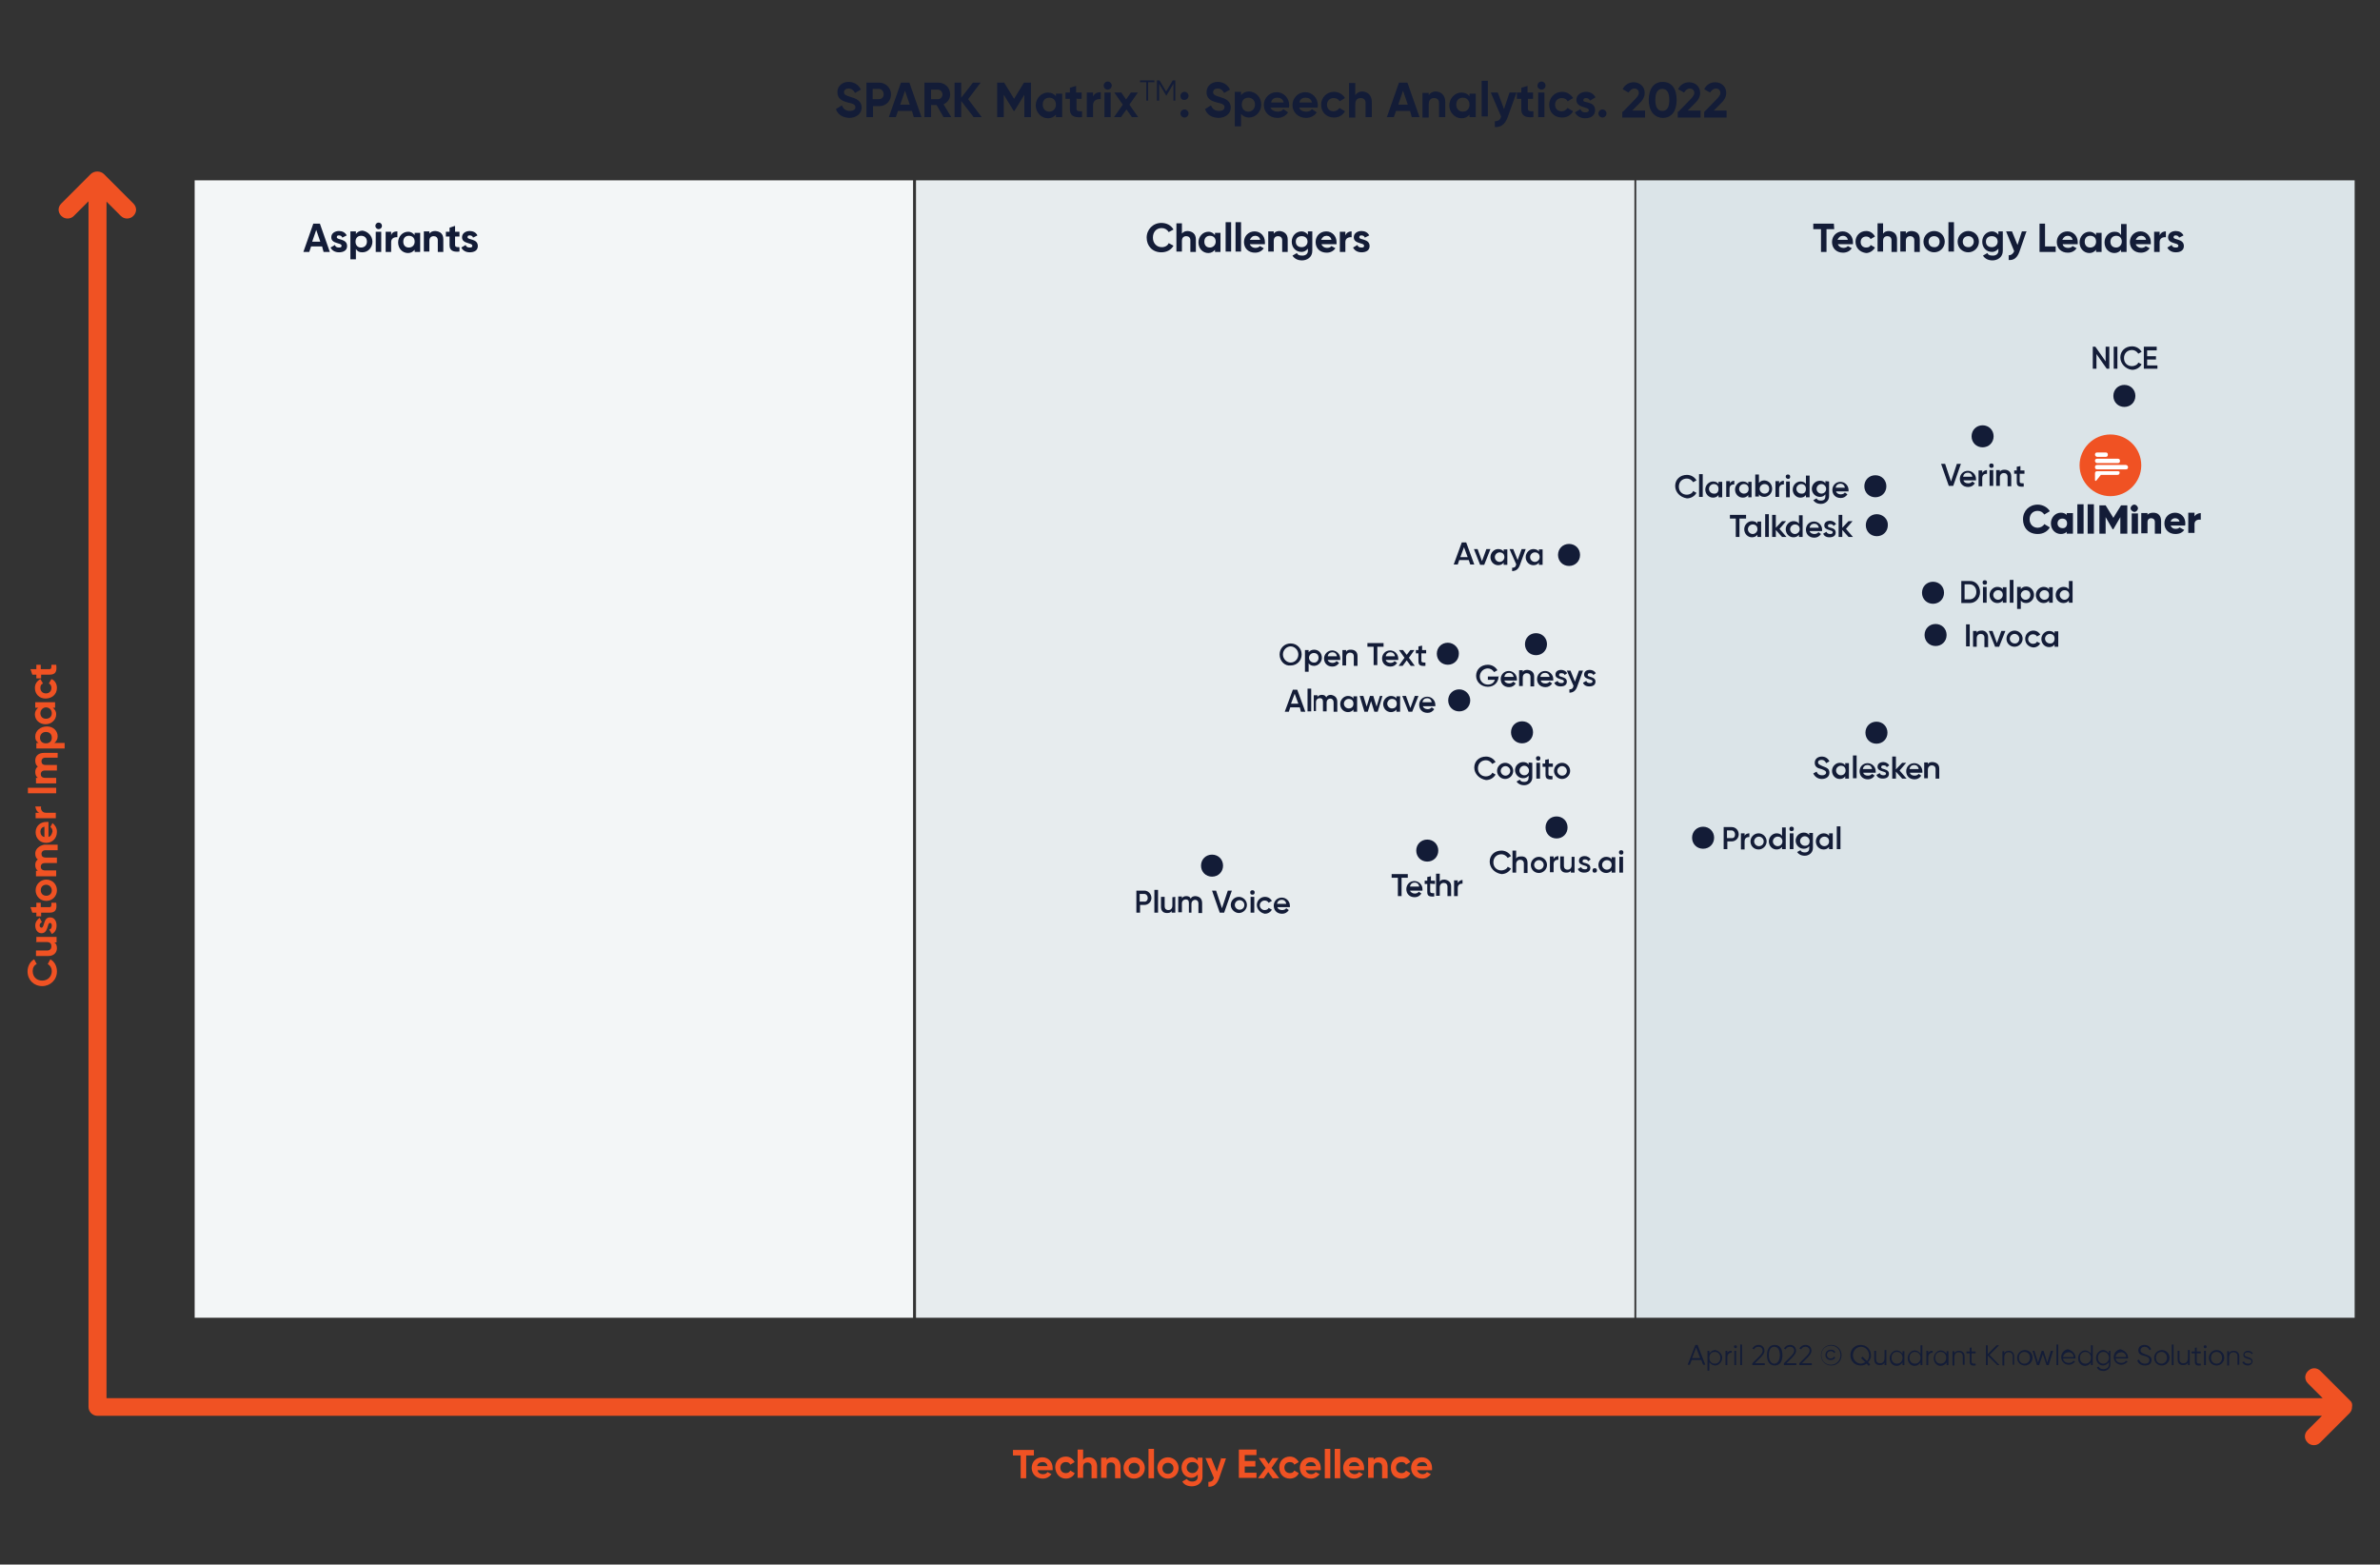
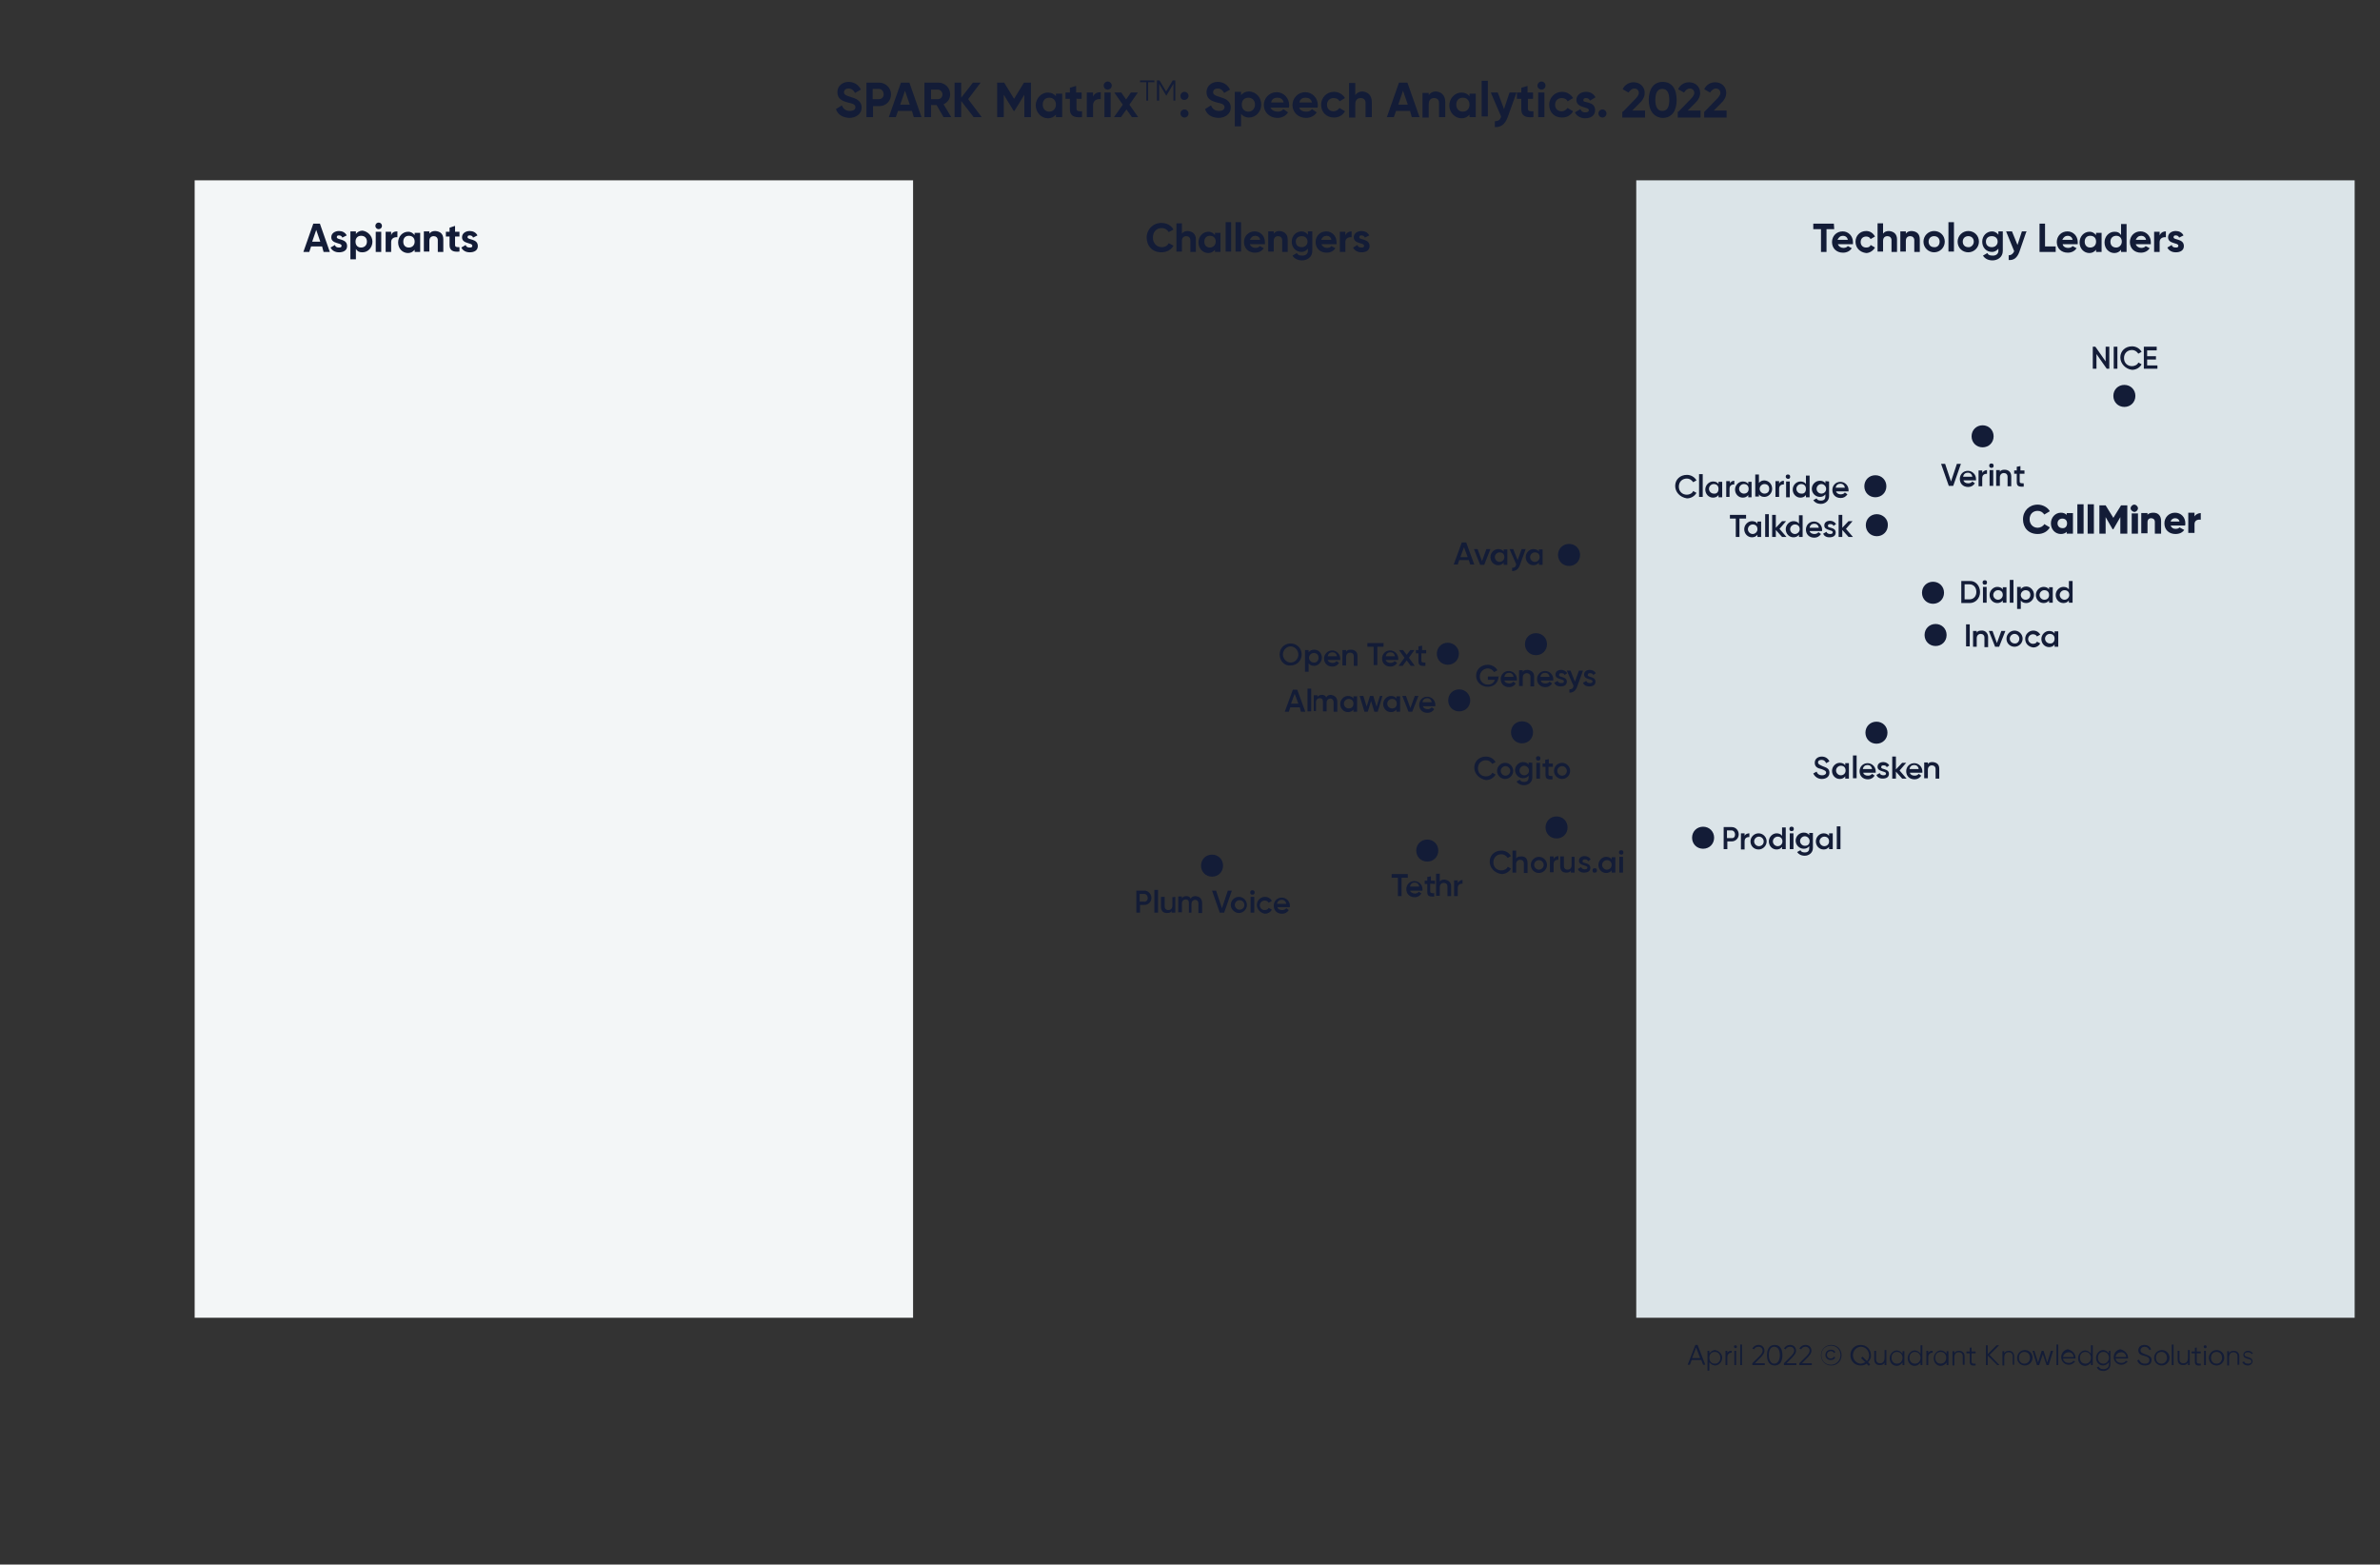
<svg xmlns="http://www.w3.org/2000/svg" version="1.1" id="Layer_1" x="0px" y="0px" viewBox="0 0 648 426" style="enable-background:new 0 0 648 426;" xml:space="preserve">
  <rect x="0" y="0" width="648" height="426" fill="#333333" stroke="none" />
  <style type="text/css">
	.st0{fill:#DBE4E8;}
	.st1{fill:#E7ECEE;}
	.st2{fill:#F3F6F7;}
	.st3{fill:#F05223;}
	.st4{fill:#FFFFFF;}
	.st5{fill:#131C37;}
</style>
  <rect x="445.5" y="49.1" class="st0" width="195.6" height="309.7" />
-   <rect x="249.4" y="49.1" class="st1" width="195.6" height="309.7" />
  <rect x="53" y="49.1" class="st2" width="195.6" height="309.7" />
-   <path class="st3" d="M583,126.7c0,4.6-3.8,8.4-8.4,8.4s-8.4-3.8-8.4-8.4c0-4.6,3.8-8.4,8.4-8.4S583,122,583,126.7z M281.5,394.8  h-5.7v1.5h2.1v6.2h1.5v-6.2h2.1v-1.5H281.5z M282.5,400.3h4.1c0-0.2,0-0.4,0-0.6c0-1.6-1.1-2.9-2.8-2.9c-1.7,0-2.9,1.2-2.9,2.9  c0,1.6,1.2,2.9,3,2.9c1.1,0,1.8-0.5,2.4-1.2l-1.1-0.6c-0.2,0.4-0.7,0.6-1.2,0.6C283.2,401.4,282.6,401,282.5,400.3z M282.4,399.2  c0.1-0.7,0.7-1.1,1.5-1.1c0.6,0,1.2,0.4,1.3,1.1H282.4z M290.2,402.6c1.1,0,2.1-0.6,2.4-1.5l-1.2-0.7c-0.2,0.5-0.7,0.7-1.2,0.7  c-0.9,0-1.5-0.6-1.5-1.5s0.6-1.5,1.5-1.5c0.6,0,1,0.2,1.2,0.7l1.2-0.7c-0.5-0.9-1.3-1.5-2.4-1.5c-1.7,0-2.9,1.2-2.9,2.9  C287.4,401.4,288.6,402.6,290.2,402.6z M296.5,396.8c-0.7,0-1.3,0.2-1.6,0.7v-2.8h-1.5v7.7h1.5v-2.9c0-1,0.5-1.3,1.2-1.3  c0.6,0,1.1,0.4,1.1,1.1v3.2h1.5v-3.4C298.6,397.6,297.7,396.8,296.5,396.8z M302.9,396.8c-0.7,0-1.3,0.2-1.6,0.7v-0.6h-1.5v5.5h1.5  v-2.9c0-1,0.5-1.3,1.2-1.3c0.6,0,1.1,0.4,1.1,1.1v3.2h1.5v-3.4C304.9,397.6,304.1,396.8,302.9,396.8z M308.8,402.6  c1.6,0,2.9-1.2,2.9-2.9c0-1.6-1.3-2.9-2.9-2.9s-2.9,1.2-2.9,2.9C305.9,401.4,307.1,402.6,308.8,402.6z M308.8,401.3  c-0.9,0-1.5-0.6-1.5-1.5s0.6-1.5,1.5-1.5s1.5,0.6,1.5,1.5C310.3,400.7,309.7,401.3,308.8,401.3z M312.7,402.5h1.5v-8h-1.5V402.5z   M318,402.6c1.6,0,2.9-1.2,2.9-2.9c0-1.6-1.3-2.9-2.9-2.9s-2.9,1.2-2.9,2.9C315.2,401.4,316.4,402.6,318,402.6z M318,401.3  c-0.9,0-1.5-0.6-1.5-1.5s0.6-1.5,1.5-1.5s1.5,0.6,1.5,1.5C319.5,400.7,318.8,401.3,318,401.3z M326.1,397v0.7  c-0.4-0.5-1-0.9-1.7-0.9c-1.6,0-2.7,1.2-2.7,2.8s1.2,2.8,2.7,2.8c0.7,0,1.3-0.4,1.7-0.9v0.6c0,0.9-0.6,1.3-1.5,1.3s-1.2-0.4-1.5-0.7  l-1.2,0.7c0.5,0.9,1.5,1.3,2.6,1.3c1.5,0,2.9-0.9,2.9-2.6v-5.2h-1.3V397z M324.7,401.1c-0.9,0-1.6-0.6-1.6-1.5s0.6-1.5,1.6-1.5  s1.6,0.6,1.6,1.5C326.1,400.5,325.5,401.1,324.7,401.1z M332.5,397l-1.2,3.7l-1.5-3.7h-1.6l2.3,5.4c-0.2,0.7-0.6,1.1-1.5,1.1v1.3  c1.3,0.1,2.3-0.6,2.9-2.2l1.9-5.5h-1.5V397z M338.9,401v-1.7h2.9v-1.5h-2.9v-1.6h3.2v-1.5h-4.8v7.7h4.8V401L338.9,401L338.9,401z   M348.3,402.5l-2.1-2.8l1.9-2.7h-1.6l-1.1,1.6l-1.1-1.6h-1.6l1.9,2.7l-2.1,2.8h1.6l1.2-1.7l1.2,1.7H348.3z M351.2,402.6  c1.1,0,2.1-0.6,2.4-1.5l-1.2-0.7c-0.2,0.5-0.7,0.7-1.2,0.7c-0.9,0-1.5-0.6-1.5-1.5s0.6-1.5,1.5-1.5c0.6,0,1,0.2,1.2,0.7l1.2-0.7  c-0.5-0.9-1.3-1.5-2.4-1.5c-1.7,0-2.9,1.2-2.9,2.9C348.3,401.4,349.5,402.6,351.2,402.6z M355.5,400.3h4.1c0-0.2,0-0.4,0-0.6  c0-1.6-1.1-2.9-2.8-2.9s-2.9,1.2-2.9,2.9c0,1.6,1.2,2.9,3,2.9c1.1,0,1.8-0.5,2.4-1.2l-1.1-0.6c-0.2,0.4-0.7,0.6-1.2,0.6  C356.3,401.4,355.7,401,355.5,400.3z M355.5,399.2c0.1-0.7,0.7-1.1,1.5-1.1c0.6,0,1.2,0.4,1.3,1.1H355.5z M360.7,402.5h1.5v-8h-1.5  V402.5z M363.4,402.5h1.5v-8h-1.5V402.5z M367.3,400.3h4.1c0-0.2,0-0.4,0-0.6c0-1.6-1.1-2.9-2.8-2.9c-1.7,0-2.9,1.2-2.9,2.9  c0,1.6,1.2,2.9,3,2.9c1.1,0,1.8-0.5,2.4-1.2l-1.1-0.6c-0.2,0.4-0.7,0.6-1.2,0.6C368.2,401.4,367.5,401,367.3,400.3z M367.3,399.2  c0.1-0.7,0.7-1.1,1.5-1.1c0.6,0,1.2,0.4,1.3,1.1H367.3z M375.6,396.8c-0.7,0-1.3,0.2-1.6,0.7v-0.6h-1.5v5.5h1.5v-2.9  c0-1,0.5-1.3,1.2-1.3c0.6,0,1.1,0.4,1.1,1.1v3.2h1.5v-3.4C377.7,397.6,376.8,396.8,375.6,396.8z M381.6,402.6c1.1,0,2.1-0.6,2.4-1.5  l-1.2-0.7c-0.2,0.5-0.7,0.7-1.2,0.7c-0.9,0-1.5-0.6-1.5-1.5s0.6-1.5,1.5-1.5c0.6,0,1,0.2,1.2,0.7l1.2-0.7c-0.5-0.9-1.3-1.5-2.4-1.5  c-1.7,0-2.9,1.2-2.9,2.9C378.6,401.4,379.8,402.6,381.6,402.6z M385.8,400.3h4.1c0-0.2,0-0.4,0-0.6c0-1.6-1.1-2.9-2.8-2.9  s-2.9,1.2-2.9,2.9c0,1.6,1.2,2.9,3,2.9c1.1,0,1.8-0.5,2.4-1.2l-1.1-0.6c-0.2,0.4-0.7,0.6-1.2,0.6C386.7,401.4,386.1,401,385.8,400.3  z M385.8,399.2c0.1-0.7,0.7-1.1,1.5-1.1c0.6,0,1.2,0.4,1.3,1.1H385.8z M15.5,264.5c0-1.5-0.7-2.7-1.8-3.3l-0.7,1.3  c0.7,0.4,1.1,1.1,1.1,1.9c0,1.5-1.1,2.6-2.6,2.6c-1.5,0-2.6-1-2.6-2.6c0-0.9,0.4-1.6,1.1-1.9l-0.7-1.3c-1.1,0.6-1.8,1.9-1.8,3.3  c0,2.3,1.7,4,4,4C13.7,268.5,15.5,266.8,15.5,264.5z M9.8,256.5h2.9c1,0,1.3,0.5,1.3,1.2c0,0.6-0.4,1.1-1.1,1.1H9.8v1.5h3.4  c1.5,0,2.3-1,2.3-2.1c0-0.7-0.2-1.3-0.7-1.6h0.6v-1.5H9.9v1.3H9.8z M11.3,252.6c-0.2,0-0.5-0.2-0.5-0.6s0.2-0.7,0.6-0.9l-0.6-1.2  c-0.7,0.5-1.2,1.2-1.2,2.1c0,1.1,0.6,2.1,1.7,2.1c1.9,0,1.5-2.8,2.3-2.8c0.4,0,0.5,0.4,0.5,0.7c0,0.6-0.2,1-0.7,1.1l0.7,1.2  c0.9-0.4,1.3-1.2,1.3-2.3c0-1.2-0.6-2.2-1.7-2.2C11.7,249.7,12.2,252.6,11.3,252.6z M11.2,245.8H9.9v1.2H8.3l0.5,1.5h1.1v1h1.3v-1  h2.3c1.5,0,2.1-0.7,1.8-2.7H14c0,0.9,0,1.2-0.6,1.2h-2.3v-1.2H11.2z M15.5,242.4c0-1.6-1.2-2.9-2.9-2.9c-1.6,0-2.9,1.3-2.9,2.9  c0,1.6,1.2,2.9,2.9,2.9C14.3,245.3,15.5,244,15.5,242.4z M14.1,242.4c0,0.9-0.6,1.5-1.5,1.5s-1.5-0.6-1.5-1.5s0.6-1.5,1.5-1.5  C13.4,240.9,14.1,241.6,14.1,242.4z M9.6,232.4c0,0.7,0.2,1.3,0.7,1.6c-0.5,0.4-0.7,0.9-0.7,1.5c0,0.7,0.2,1.2,0.7,1.6H9.8v1.5h5.5  V237h-3c-0.9,0-1.2-0.5-1.2-1c0-0.6,0.4-1,1.1-1h3.3v-1.5h-3c-0.9,0-1.2-0.4-1.2-1s0.4-1,1.1-1h3.3v-1.5H12  C10.6,230.3,9.6,231.2,9.6,232.4z M13.2,227.9v-4.1c-0.2,0-0.4,0-0.6,0c-1.6,0-2.9,1.1-2.9,2.8c0,1.7,1.2,2.9,2.9,2.9  c1.6,0,2.9-1.2,2.9-3c0-1.1-0.5-1.8-1.2-2.4l-0.6,1.1c0.4,0.2,0.6,0.7,0.6,1.2C14.1,227.1,13.9,227.7,13.2,227.9z M12.1,227.9  c-0.7-0.1-1.1-0.7-1.1-1.5c0-0.6,0.4-1.2,1.1-1.3V227.9z M10.7,221.3h-1v1.5h5.5v-1.5h-2.7c-1.1,0-1.5-1-1.3-1.7H9.6  C9.8,220.4,10,221,10.7,221.3z M7.6,216h7.7v-1.5H7.6C7.6,214.5,7.6,216,7.6,216z M9.6,207.1c0,0.7,0.2,1.3,0.7,1.6  c-0.5,0.4-0.7,0.9-0.7,1.5c0,0.7,0.2,1.2,0.7,1.6H9.8v1.5h5.5v-1.5h-3c-0.9,0-1.2-0.5-1.2-1c0-0.6,0.4-1,1.1-1h3.3v-1.5h-3  c-0.9,0-1.2-0.4-1.2-1s0.4-1,1.1-1h3.3V205H12C10.6,205,9.6,205.7,9.6,207.1z M9.6,200.5c0,0.9,0.2,1.3,0.9,1.8H9.9v1.5h7.7v-1.5  h-2.8c0.5-0.4,0.9-1,0.9-1.8c0-1.5-1.2-2.7-2.9-2.7C11,197.8,9.6,199,9.6,200.5z M14.1,200.9c0,0.9-0.6,1.5-1.6,1.5  s-1.6-0.6-1.6-1.5c0-0.9,0.6-1.6,1.6-1.6S14.1,199.9,14.1,200.9z M9.8,192.7h0.6c-0.5,0.4-0.9,1-0.9,1.8c0,1.5,1.2,2.7,2.9,2.7  c1.6,0,2.9-1.2,2.9-2.7c0-0.9-0.4-1.3-0.9-1.8h0.6v-1.5H9.6v1.5H9.8z M14.1,194.2c0,0.9-0.6,1.5-1.6,1.5S11,195,11,194.2  s0.6-1.6,1.6-1.6C13.5,192.7,14.1,193.3,14.1,194.2z M15.5,187.3c0-1.1-0.6-2.1-1.5-2.4l-0.7,1.2c0.5,0.2,0.7,0.7,0.7,1.2  c0,0.9-0.6,1.5-1.5,1.5s-1.5-0.6-1.5-1.5c0-0.6,0.2-1,0.7-1.2l-0.7-1.2c-0.9,0.5-1.5,1.3-1.5,2.4c0,1.7,1.2,2.9,2.9,2.9  S15.5,189.1,15.5,187.3z M11.2,181H9.9v1.2H8.3l0.5,1.5h1.1v1h1.3v-1h2.3c1.5,0,2.1-0.7,1.8-2.7H14c0,0.9,0,1.2-0.6,1.2h-2.3V181  H11.2z M639.8,381.3l-8-8c-1-1-2.4-1-3.4,0c-1,1-1,2.4,0,3.4l4,4H29V54.9l3.9,3.9c0.5,0.5,1.1,0.7,1.7,0.7s1.2-0.2,1.7-0.7  c1-1,1-2.4,0-3.4l-8-8c-0.5-0.5-1.2-0.7-1.8-0.7c-0.6,0-1.3,0.2-1.8,0.7l-8,8c-1,1-1,2.4,0,3.4c0.5,0.5,1.1,0.7,1.7,0.7  s1.2-0.2,1.7-0.7l4-4v328.1v0.1v0.1c0,1.3,1.1,2.4,2.4,2.4h605.7l-3.9,3.9c-1,1-1,2.4,0,3.4c0.5,0.5,1.1,0.7,1.7,0.7  c0.6,0,1.2-0.2,1.7-0.7l8-8c0.5-0.5,0.7-1.1,0.7-1.8C640.5,382.4,640.4,381.8,639.8,381.3z" />
-   <path class="st4" d="M571,126.1h5.6c0.4,0,0.6-0.2,0.6-0.6l0,0c0-0.4-0.2-0.6-0.6-0.6H571c-0.4,0-0.6,0.2-0.6,0.6l0,0  C570.4,125.7,570.6,126.1,571,126.1z M576.6,128.3H571c-0.4,0-0.6,0.2-0.6,0.6v1.8c0,0.2,0.2,0.4,0.4,0.1l1.2-1.5h4.5  c0.4,0,0.6-0.2,0.6-0.6C577.2,128.5,577,128.3,576.6,128.3z M571,124.4h2.3c0.4,0,0.6-0.2,0.6-0.6c0-0.4-0.2-0.6-0.6-0.6H571  c-0.4,0-0.6,0.2-0.6,0.6C570.4,124,570.6,124.4,571,124.4z M578.8,126.6H571c-0.4,0-0.6,0.2-0.6,0.6s0.2,0.6,0.6,0.6h7.8  c0.4,0,0.6-0.2,0.6-0.6S579,126.6,578.8,126.6z" />
  <path class="st5" d="M463.2,370.3h-2.6l-0.5,1.3h-0.6l2.1-5.4h0.6l2.1,5.4h-0.6L463.2,370.3z M462.9,369.8l-1.1-2.9l-1.1,2.9H462.9z   M468.9,369.7c0,1.1-0.9,2.1-1.9,2.1c-0.7,0-1.2-0.4-1.6-0.9v2.3h-0.5v-5.4h0.5v0.7c0.4-0.5,0.9-0.9,1.6-0.9  C468,367.8,468.9,368.6,468.9,369.7z M468.4,369.7c0-0.9-0.6-1.6-1.5-1.6s-1.5,0.6-1.5,1.6s0.6,1.6,1.5,1.6S468.4,370.6,468.4,369.7  z M471.5,367.8v0.5c-0.6,0-1.2,0.4-1.2,1.2v2.2h-0.5v-3.9h0.5v0.6C470.5,367.9,471,367.8,471.5,367.8z M472.1,366.7  c0-0.2,0.1-0.4,0.4-0.4c0.2,0,0.4,0.1,0.4,0.4c0,0.2-0.1,0.4-0.4,0.4C472.2,367,472.1,366.8,472.1,366.7z M472.2,367.8h0.5v3.9h-0.5  V367.8z M473.8,366.1h0.5v5.6h-0.5V366.1z M477.1,371.2l1.9-1.9c0.5-0.5,0.9-1,0.9-1.5c0-0.7-0.5-1.1-1.1-1.1c-0.5,0-1,0.2-1.2,0.7  l-0.5-0.2c0.4-0.7,1-1,1.7-1c0.9,0,1.6,0.6,1.6,1.6c0,0.7-0.5,1.2-1,1.8l-1.6,1.6h2.7v0.5h-3.4L477.1,371.2L477.1,371.2z M481.1,369  c0-1.7,0.7-2.8,2.1-2.8s2.1,1.1,2.1,2.8s-0.7,2.8-2.1,2.8S481.1,370.7,481.1,369z M484.6,369c0-1.5-0.6-2.3-1.5-2.3  c-1,0-1.5,0.9-1.5,2.3s0.6,2.3,1.5,2.3S484.6,370.4,484.6,369z M485.7,371.2l1.9-1.9c0.5-0.5,0.9-1,0.9-1.5c0-0.7-0.5-1.1-1.1-1.1  c-0.5,0-1,0.2-1.2,0.7l-0.5-0.2c0.4-0.7,1-1,1.7-1c0.9,0,1.6,0.6,1.6,1.6c0,0.7-0.5,1.2-1,1.8l-1.6,1.6h2.7v0.5h-3.4L485.7,371.2  L485.7,371.2z M489.9,371.2l1.9-1.9c0.5-0.5,0.9-1,0.9-1.5c0-0.7-0.5-1.1-1.1-1.1c-0.5,0-1,0.2-1.2,0.7l-0.5-0.2c0.4-0.7,1-1,1.7-1  c0.9,0,1.6,0.6,1.6,1.6c0,0.7-0.5,1.2-1,1.8l-1.6,1.6h2.7v0.5h-3.4L489.9,371.2L489.9,371.2z M495.8,369c0-1.6,1.2-2.8,2.8-2.8  s2.8,1.2,2.8,2.8s-1.2,2.8-2.8,2.8S495.8,370.6,495.8,369z M501.1,369c0-1.5-1.1-2.6-2.6-2.6s-2.6,1.1-2.6,2.6s1.1,2.6,2.6,2.6  S501.1,370.4,501.1,369z M497,369c0-0.9,0.6-1.5,1.5-1.5c0.6,0,1,0.2,1.2,0.7l-0.4,0.2c-0.1-0.4-0.5-0.5-0.9-0.5c-0.6,0-1,0.5-1,1  s0.4,1,1,1c0.4,0,0.7-0.1,0.9-0.5l0.4,0.2c-0.2,0.5-0.7,0.7-1.2,0.7C497.8,370.4,497,369.8,497,369z M508.6,370.9l0.6,0.6l-0.4,0.4  l-0.6-0.6c-0.5,0.4-1,0.5-1.6,0.5c-1.6,0-2.8-1.2-2.8-2.8s1.2-2.8,2.8-2.8s2.8,1.2,2.8,2.8C509.5,369.7,509.1,370.4,508.6,370.9z   M507.9,370.9l-1.2-1.1l0.4-0.4l1.2,1.2c0.4-0.4,0.6-1,0.6-1.6c0-1.2-1-2.3-2.2-2.3s-2.2,1-2.2,2.3s1,2.3,2.2,2.3  C507.2,371.3,507.5,371,507.9,370.9z M513.6,367.8v3.9h-0.5V371c-0.2,0.5-0.7,0.7-1.3,0.7c-1,0-1.5-0.6-1.5-1.6v-2.3h0.5v2.3  c0,0.7,0.4,1.1,1.1,1.1c0.7,0,1.2-0.4,1.2-1.5v-2.1H513.6z M518.5,367.8v3.9H518v-0.7c-0.4,0.5-0.9,0.9-1.6,0.9  c-1.1,0-1.9-0.9-1.9-2.1c0-1.1,0.9-2.1,1.9-2.1c0.7,0,1.2,0.4,1.6,0.9v-0.7H518.5z M518,369.7c0-0.9-0.6-1.6-1.5-1.6  c-0.9,0-1.5,0.6-1.5,1.6s0.6,1.6,1.5,1.6C517.4,371.3,518,370.6,518,369.7z M523.4,366.3v5.4h-0.5v-0.7c-0.4,0.5-0.9,0.9-1.6,0.9  c-1.1,0-1.9-0.9-1.9-2.1c0-1.1,0.9-2.1,1.9-2.1c0.7,0,1.2,0.4,1.6,0.9v-2.3h0.5V366.3z M522.9,369.7c0-0.9-0.6-1.6-1.5-1.6  c-0.9,0-1.5,0.6-1.5,1.6s0.6,1.6,1.5,1.6C522.3,371.3,522.9,370.6,522.9,369.7z M526.2,367.8v0.5c-0.6,0-1.2,0.4-1.2,1.2v2.2h-0.5  v-3.9h0.5v0.6C525.3,367.9,525.7,367.8,526.2,367.8z M530.5,367.8v3.9h-0.5v-0.7c-0.4,0.5-0.9,0.9-1.6,0.9c-1.1,0-1.9-0.9-1.9-2.1  c0-1.1,0.9-2.1,1.9-2.1c0.7,0,1.2,0.4,1.6,0.9v-0.7H530.5z M529.9,369.7c0-0.9-0.6-1.6-1.5-1.6c-0.9,0-1.5,0.6-1.5,1.6  s0.6,1.6,1.5,1.6C529.3,371.3,529.9,370.6,529.9,369.7z M534.9,369.3v2.3h-0.5v-2.3c0-0.7-0.4-1.1-1.1-1.1c-0.7,0-1.2,0.4-1.2,1.5  v2.1h-0.5v-3.9h0.5v0.6c0.2-0.5,0.7-0.7,1.3-0.7C534.3,367.8,534.9,368.4,534.9,369.3z M536.8,368.4v2.3c0,0.6,0.4,0.6,1.1,0.6v0.5  c-1.1,0.1-1.6-0.1-1.6-1v-2.3h-0.9V368h0.9v-1l0.5-0.1v1.1h1.1v0.5h-1.1V368.4z M543.8,371.7l-2.6-2.6v2.6h-0.5v-5.4h0.5v2.4  l2.4-2.4h0.7l-2.6,2.6l2.7,2.8H543.8z M548.4,369.3v2.3H548v-2.3c0-0.7-0.4-1.1-1.1-1.1c-0.7,0-1.2,0.4-1.2,1.5v2.1h-0.5v-3.9h0.5  v0.6c0.2-0.5,0.7-0.7,1.3-0.7C547.8,367.8,548.4,368.4,548.4,369.3z M549.2,369.7c0-1.1,0.9-2.1,2.1-2.1s2.1,0.9,2.1,2.1  c0,1.1-0.9,2.1-2.1,2.1S549.2,370.9,549.2,369.7z M552.7,369.7c0-0.9-0.6-1.6-1.5-1.6c-0.9,0-1.5,0.6-1.5,1.6s0.6,1.6,1.5,1.6  C552.1,371.3,552.7,370.6,552.7,369.7z M559,367.8l-1.2,3.9h-0.6l-1-3l-1,3h-0.6l-1.2-3.9h0.5l1,3.2l1-3.2h0.5l1,3.2l1-3.2H559z   M559.9,366.1h0.5v5.6h-0.5V366.1z M565.1,369.7c0,0.1,0,0.1,0,0.2h-3.4c0.1,0.7,0.7,1.2,1.6,1.2c0.6,0,1-0.2,1.2-0.6l0.5,0.2  c-0.4,0.5-1,0.9-1.7,0.9c-1.2,0-2.1-0.9-2.1-2.1c0-1.1,0.9-2.1,1.9-2.1C564.4,367.8,565.1,368.7,565.1,369.7z M561.7,369.5h2.9  c-0.1-0.9-0.7-1.3-1.3-1.3C562.5,368.2,561.8,368.7,561.7,369.5z M569.8,366.3v5.4h-0.5v-0.7c-0.4,0.5-0.9,0.9-1.6,0.9  c-1.1,0-1.9-0.9-1.9-2.1c0-1.1,0.9-2.1,1.9-2.1c0.7,0,1.2,0.4,1.6,0.9v-2.3h0.5V366.3z M569.3,369.7c0-0.9-0.6-1.6-1.5-1.6  c-0.9,0-1.5,0.6-1.5,1.6s0.6,1.6,1.5,1.6C568.7,371.3,569.3,370.6,569.3,369.7z M574.6,367.8v3.7c0,1.2-1,1.8-1.9,1.8  c-0.9,0-1.6-0.4-1.8-1l0.5-0.2c0.2,0.4,0.5,0.7,1.3,0.7c0.9,0,1.5-0.5,1.5-1.3v-0.6c-0.4,0.5-0.9,0.9-1.6,0.9  c-1.1,0-1.9-0.9-1.9-2.1c0-1.1,0.9-2.1,1.9-2.1c0.7,0,1.2,0.4,1.6,0.9v-0.7h0.5V367.8z M574.2,369.7c0-0.9-0.6-1.6-1.5-1.6  c-0.9,0-1.5,0.6-1.5,1.6s0.6,1.6,1.5,1.6C573.5,371.3,574.2,370.6,574.2,369.7z M579.4,369.7c0,0.1,0,0.1,0,0.2H576  c0.1,0.7,0.7,1.2,1.6,1.2c0.6,0,1-0.2,1.2-0.6l0.5,0.2c-0.4,0.5-1,0.9-1.7,0.9c-1.2,0-2.1-0.9-2.1-2.1c0-1.1,0.9-2.1,1.9-2.1  C578.7,367.8,579.4,368.7,579.4,369.7z M576,369.5h2.9c-0.1-0.9-0.7-1.3-1.3-1.3C576.7,368.2,576.1,368.7,576,369.5z M581.9,370.4  l0.5-0.2c0.2,0.6,0.7,1.1,1.6,1.1c0.9,0,1.2-0.4,1.2-1s-0.5-0.9-1.3-1.1c-0.9-0.2-1.7-0.5-1.7-1.5c0-1,0.7-1.5,1.7-1.5  c0.9,0,1.5,0.5,1.8,1.2l-0.5,0.2c-0.2-0.5-0.6-0.9-1.3-0.9c-0.6,0-1.1,0.4-1.1,1s0.5,0.7,1.2,1c1,0.4,1.8,0.6,1.8,1.6  c0,1-0.7,1.5-1.8,1.5C582.9,371.8,582.2,371.3,581.9,370.4z M586.5,369.7c0-1.1,0.9-2.1,2.1-2.1s2.1,0.9,2.1,2.1  c0,1.1-0.9,2.1-2.1,2.1S586.5,370.9,586.5,369.7z M590,369.7c0-0.9-0.6-1.6-1.5-1.6c-0.9,0-1.5,0.6-1.5,1.6s0.6,1.6,1.5,1.6  C589.4,371.3,590,370.6,590,369.7z M591.3,366.1h0.5v5.6h-0.5V366.1z M596.2,367.8v3.9h-0.5V371c-0.2,0.5-0.7,0.7-1.3,0.7  c-1,0-1.5-0.6-1.5-1.6v-2.3h0.5v2.3c0,0.7,0.4,1.1,1.1,1.1c0.7,0,1.2-0.4,1.2-1.5v-2.1H596.2z M598.1,368.4v2.3  c0,0.6,0.4,0.6,1.1,0.6v0.5c-1.1,0.1-1.6-0.1-1.6-1v-2.3h-0.9V368h0.9v-1l0.5-0.1v1.1h1.1v0.5h-1.1V368.4z M600,366.7  c0-0.2,0.1-0.4,0.4-0.4c0.2,0,0.4,0.1,0.4,0.4c0,0.2-0.1,0.4-0.4,0.4S600,366.8,600,366.7z M600.1,367.8h0.5v3.9h-0.5V367.8z   M601.4,369.7c0-1.1,0.9-2.1,2.1-2.1s2.1,0.9,2.1,2.1c0,1.1-0.9,2.1-2.1,2.1S601.4,370.9,601.4,369.7z M605,369.7  c0-0.9-0.6-1.6-1.5-1.6c-0.9,0-1.5,0.6-1.5,1.6s0.6,1.6,1.5,1.6C604.4,371.3,605,370.6,605,369.7z M609.7,369.3v2.3h-0.5v-2.3  c0-0.7-0.4-1.1-1.1-1.1c-0.7,0-1.2,0.4-1.2,1.5v2.1h-0.5v-3.9h0.5v0.6c0.2-0.5,0.7-0.7,1.3-0.7C609.1,367.8,609.7,368.4,609.7,369.3  z M613.3,370.7c0,0.6-0.6,1.1-1.3,1.1c-0.7,0-1.3-0.4-1.5-0.9l0.5-0.2c0.1,0.4,0.5,0.6,1.1,0.6c0.5,0,0.9-0.1,0.9-0.6  c0-1-2.2-0.4-2.2-1.8c0-0.6,0.5-1.1,1.3-1.1c0.6,0,1.1,0.4,1.3,0.7l-0.4,0.2c-0.1-0.4-0.6-0.5-1-0.5c-0.4,0-0.9,0.2-0.9,0.6  C611.1,369.8,613.3,369.2,613.3,370.7z M87.7,67.1h-3l-0.5,1.5h-1.6l2.7-7.7h1.8l2.7,7.7h-1.7L87.7,67.1z M87.2,65.8l-1.1-3.2  L85,65.8H87.2z M94.5,67c0,1.2-1,1.7-2.2,1.7c-1.1,0-1.9-0.5-2.3-1.3l1.2-0.7c0.1,0.5,0.5,0.7,1.1,0.7c0.5,0,0.7-0.1,0.7-0.5  c0-0.9-2.8-0.4-2.8-2.3c0-1.1,1-1.7,2.1-1.7c0.9,0,1.7,0.4,2.1,1.2l-1.2,0.6c-0.1-0.4-0.5-0.6-0.9-0.6c-0.4,0-0.6,0.1-0.6,0.5  C91.7,65.4,94.5,64.9,94.5,67z M101.4,65.8c0,1.6-1.2,2.9-2.7,2.9c-0.9,0-1.3-0.2-1.8-0.9v2.8h-1.5V63h1.5v0.7  c0.4-0.5,1-0.9,1.8-0.9C100.1,63,101.4,64.2,101.4,65.8z M99.9,65.8c0-1-0.6-1.6-1.6-1.6c-0.9,0-1.5,0.6-1.5,1.6  c0,1,0.6,1.6,1.5,1.6C99.3,67.4,99.9,66.7,99.9,65.8z M102.2,61.5c0-0.5,0.4-0.9,0.9-0.9c0.5,0,0.9,0.4,0.9,0.9s-0.4,0.9-0.9,0.9  S102.2,62,102.2,61.5z M102.3,63.1h1.5v5.5h-1.5V63.1z M108.2,63v1.6c-0.7-0.1-1.7,0.2-1.7,1.3v2.7H105v-5.5h1.5v1  C106.7,63.2,107.5,63,108.2,63z M114.4,63.1v5.5h-1.5V68c-0.4,0.5-1,0.9-1.8,0.9c-1.5,0-2.7-1.2-2.7-2.9c0-1.6,1.2-2.9,2.7-2.9  c0.9,0,1.3,0.4,1.8,0.9v-0.6h1.5V63.1z M112.9,65.8c0-1-0.6-1.6-1.6-1.6c-0.9,0-1.5,0.6-1.5,1.6c0,1,0.6,1.6,1.5,1.6  C112.3,67.4,112.9,66.7,112.9,65.8z M120.7,65.2v3.4h-1.5v-3.2c0-0.7-0.5-1.1-1.1-1.1c-0.7,0-1.2,0.4-1.2,1.3v2.9h-1.5v-5.5h1.5v0.6  c0.4-0.5,0.9-0.7,1.6-0.7C119.9,63,120.7,63.7,120.7,65.2z M123.9,64.4v2.3c0,0.6,0.5,0.6,1.2,0.6v1.2c-1.9,0.2-2.7-0.4-2.7-1.8  v-2.3h-1v-1.3h1V62l1.5-0.5v1.6h1.2v1.3C125.1,64.4,123.9,64.4,123.9,64.4z M130.1,67c0,1.2-1,1.7-2.2,1.7c-1.1,0-1.9-0.5-2.3-1.3  l1.2-0.7c0.1,0.5,0.5,0.7,1.1,0.7c0.5,0,0.7-0.1,0.7-0.5c0-0.9-2.8-0.4-2.8-2.3c0-1.1,1-1.7,2.1-1.7c0.9,0,1.7,0.4,2.1,1.2l-1.2,0.6  c-0.1-0.4-0.5-0.6-0.9-0.6c-0.4,0-0.6,0.1-0.6,0.5C127.3,65.4,130.1,64.9,130.1,67z M312.2,64.7c0-2.2,1.7-4,4-4  c1.5,0,2.7,0.7,3.3,1.8l-1.3,0.7c-0.4-0.7-1.1-1.1-1.9-1.1c-1.5,0-2.4,1.1-2.4,2.6c0,1.5,1,2.6,2.4,2.6c0.9,0,1.6-0.4,1.9-1.1  l1.3,0.7c-0.6,1.1-1.8,1.8-3.3,1.8C313.8,68.7,312.2,67,312.2,64.7z M325.6,65.2v3.4h-1.5v-3.2c0-0.7-0.5-1.1-1.1-1.1  c-0.7,0-1.2,0.4-1.2,1.3v2.9h-1.5v-7.7h1.5v2.8c0.4-0.5,0.9-0.7,1.6-0.7C324.7,63,325.6,63.7,325.6,65.2z M332.3,63.1v5.5h-1.5V68  c-0.4,0.5-1,0.9-1.8,0.9c-1.5,0-2.7-1.2-2.7-2.9c0-1.6,1.2-2.9,2.7-2.9c0.9,0,1.3,0.4,1.8,0.9v-0.6h1.5V63.1z M331,65.8  c0-1-0.6-1.6-1.6-1.6c-0.9,0-1.5,0.6-1.5,1.6c0,1,0.6,1.6,1.5,1.6C330.3,67.4,331,66.7,331,65.8z M333.7,60.5h1.5v8h-1.5V60.5z   M336.4,60.5h1.5v8h-1.5V60.5z M341.8,67.5c0.6,0,1-0.2,1.2-0.5l1.1,0.6c-0.5,0.7-1.3,1.2-2.4,1.2c-1.8,0-3-1.2-3-2.9  c0-1.6,1.2-2.9,2.9-2.9c1.6,0,2.8,1.3,2.8,2.9c0,0.2,0,0.4,0,0.6h-4.1C340.5,67.1,341.1,67.5,341.8,67.5z M343.1,65.3  c-0.1-0.7-0.7-1.1-1.3-1.1c-0.7,0-1.2,0.4-1.5,1.1H343.1z M350.6,65.2v3.4h-1.5v-3.2c0-0.7-0.5-1.1-1.1-1.1c-0.7,0-1.2,0.4-1.2,1.3  v2.9h-1.5v-5.5h1.5v0.6c0.4-0.5,0.9-0.7,1.6-0.7C349.6,63,350.6,63.7,350.6,65.2z M357.3,63.1v5.2c0,1.8-1.5,2.6-2.8,2.6  c-1.2,0-2.1-0.5-2.6-1.3l1.2-0.7c0.2,0.5,0.6,0.7,1.5,0.7c0.9,0,1.5-0.5,1.5-1.3v-0.6c-0.4,0.5-1,0.9-1.7,0.9  c-1.6,0-2.7-1.2-2.7-2.8c0-1.6,1.2-2.8,2.7-2.8c0.7,0,1.3,0.4,1.7,0.9V63h1.2V63.1z M356,65.8c0-0.9-0.6-1.5-1.6-1.5  s-1.6,0.6-1.6,1.5c0,0.9,0.6,1.5,1.6,1.5S356,66.6,356,65.8z M361.3,67.5c0.6,0,1-0.2,1.2-0.5l1.1,0.6c-0.5,0.7-1.3,1.2-2.4,1.2  c-1.8,0-3-1.2-3-2.9c0-1.6,1.2-2.9,2.9-2.9c1.6,0,2.8,1.3,2.8,2.9c0,0.2,0,0.4,0,0.6h-4.1C360,67.1,360.6,67.5,361.3,67.5z   M362.5,65.3c-0.1-0.7-0.7-1.1-1.3-1.1c-0.7,0-1.2,0.4-1.5,1.1H362.5z M368,63v1.6c-0.7-0.1-1.7,0.2-1.7,1.3v2.7h-1.5v-5.5h1.5v1  C366.7,63.2,367.4,63,368,63z M372.9,67c0,1.2-1,1.7-2.2,1.7c-1.1,0-1.9-0.5-2.3-1.3l1.2-0.7c0.1,0.5,0.5,0.7,1.1,0.7  c0.5,0,0.7-0.1,0.7-0.5c0-0.9-2.8-0.4-2.8-2.3c0-1.1,1-1.7,2.1-1.7c0.9,0,1.7,0.4,2.1,1.2l-1.2,0.6c-0.1-0.4-0.5-0.6-0.9-0.6  c-0.4,0-0.6,0.1-0.6,0.5C370,65.4,372.9,64.9,372.9,67z M227.6,29.7l1.6-1c0.4,0.9,1,1.5,2.2,1.5c1.1,0,1.5-0.5,1.5-1  c0-0.7-0.6-1-2.1-1.3c-1.5-0.4-2.8-1-2.8-2.8s1.5-2.8,3-2.8s2.7,0.7,3.4,2.1l-1.6,0.9c-0.4-0.7-0.9-1.2-1.8-1.2  c-0.7,0-1.2,0.4-1.2,1s0.4,0.9,1.8,1.3s3,1,3,2.9c0,1.7-1.5,2.8-3.4,2.8C229.4,32,228.1,31.2,227.6,29.7z M242.6,25.7  c0,1.7-1.3,3.2-3.2,3.2h-1.7v3h-1.8v-9.4h3.5C241.1,22.5,242.6,23.9,242.6,25.7z M240.6,25.7c0-0.9-0.6-1.5-1.3-1.5h-1.7V27h1.7  C240.1,27,240.6,26.4,240.6,25.7z M248.3,30.2h-3.8l-0.6,1.7h-1.9l3.3-9.4h2.3l3.3,9.4h-2.1L248.3,30.2z M247.7,28.5l-1.3-3.8  l-1.3,3.8H247.7z M255,28.6h-1.5v3.3h-1.8v-9.4h3.8c1.7,0,3.2,1.3,3.2,3.2c0,1.2-0.7,2.2-1.8,2.7l2.1,3.5h-2.1L255,28.6z M253.5,27  h1.9c0.7,0,1.2-0.6,1.2-1.3c0-0.7-0.6-1.3-1.2-1.3h-1.9V27z M265.1,31.9l-3.4-4.4v4.4h-1.8v-9.4h1.8v4.1l3.2-4.1h2.1l-3.4,4.5  l3.7,4.9C267.2,31.9,265.1,31.9,265.1,31.9z M280.7,31.9h-1.8v-6.1l-2.7,4.4h-0.2l-2.7-4.4v6.1h-1.8v-9.4h1.9l2.7,4.4l2.7-4.4h1.9  L280.7,31.9L280.7,31.9z M289.2,25.2v6.7h-1.7v-0.7c-0.5,0.6-1.2,1-2.2,1c-1.8,0-3.3-1.6-3.3-3.5s1.5-3.5,3.3-3.5c1,0,1.7,0.4,2.2,1  v-0.7h1.7V25.2z M287.5,28.5c0-1.1-0.7-1.9-1.8-1.9s-1.8,0.7-1.8,1.9c0,1.1,0.7,1.9,1.8,1.9C286.7,30.4,287.5,29.6,287.5,28.5z   M293.1,26.8v2.8c0,0.7,0.5,0.7,1.5,0.7v1.6c-2.4,0.2-3.3-0.5-3.3-2.2v-2.8h-1.2v-1.7h1.2v-1.3l1.7-0.5v1.8h1.5v1.7h-1.3V26.8z   M299.7,25.1V27c-0.9-0.1-2.1,0.2-2.1,1.7v3.2h-1.7v-6.7h1.7v1.1C298,25.4,298.8,25.1,299.7,25.1z M300.5,23.3  c0-0.6,0.5-1.1,1.1-1.1s1.1,0.5,1.1,1.1s-0.5,1.1-1.1,1.1C300.9,24.4,300.5,23.9,300.5,23.3z M300.7,25.2h1.7v6.7h-1.7V25.2z   M308.2,31.9l-1.5-2.1l-1.5,2.1h-1.9l2.4-3.4l-2.3-3.3h1.9l1.3,1.9l1.3-1.9h1.9l-2.3,3.3l2.4,3.4H308.2z M314.3,22.4h-1.7v5h-0.5v-5  h-1.7v-0.5h3.9V22.4z M320,27.4h-0.5v-4.6l-1.9,3.2h-0.1l-1.9-3.2v4.6H315v-5.5h0.7l1.8,3l1.8-3h0.7v5.5H320z M321.4,26.1  c0-0.6,0.5-1.1,1.1-1.1s1.1,0.5,1.1,1.1s-0.5,1.1-1.1,1.1C321.9,27.3,321.4,26.8,321.4,26.1z M321.4,30.9c0-0.6,0.5-1.1,1.1-1.1  s1.1,0.5,1.1,1.1s-0.5,1.1-1.1,1.1S321.4,31.5,321.4,30.9z M328.1,29.7l1.6-1c0.4,0.9,1,1.5,2.2,1.5c1.1,0,1.5-0.5,1.5-1  c0-0.7-0.6-1-2.1-1.3c-1.5-0.4-2.8-1-2.8-2.8s1.5-2.8,3-2.8s2.7,0.7,3.4,2.1l-1.6,0.9c-0.4-0.7-0.9-1.2-1.8-1.2  c-0.7,0-1.2,0.4-1.2,1s0.4,0.9,1.8,1.3s3,1,3,2.9c0,1.7-1.5,2.8-3.4,2.8C329.8,32,328.6,31.2,328.1,29.7z M343.4,28.5  c0,1.9-1.5,3.5-3.3,3.5c-1,0-1.7-0.4-2.2-1v3.4h-1.7v-9.4h1.7v0.9c0.5-0.6,1.2-1,2.2-1C342,25,343.4,26.5,343.4,28.5z M341.7,28.5  c0-1.1-0.7-1.9-1.8-1.9s-1.8,0.7-1.8,1.9c0,1.1,0.7,1.9,1.8,1.9C340.9,30.4,341.7,29.6,341.7,28.5z M347.9,30.4  c0.6,0,1.2-0.2,1.5-0.7l1.3,0.9c-0.6,0.9-1.6,1.5-2.9,1.5c-2.2,0-3.7-1.6-3.7-3.5s1.5-3.5,3.5-3.5c1.9,0,3.4,1.6,3.4,3.5  c0,0.2,0,0.5-0.1,0.7h-5C346.3,30.1,347.1,30.4,347.9,30.4z M349.5,27.9c-0.2-1-1-1.3-1.7-1.3c-1,0-1.6,0.5-1.7,1.3H349.5z   M355.7,30.4c0.6,0,1.2-0.2,1.5-0.7l1.3,0.9c-0.6,0.9-1.6,1.5-2.9,1.5c-2.2,0-3.7-1.6-3.7-3.5s1.5-3.5,3.5-3.5  c1.9,0,3.4,1.6,3.4,3.5c0,0.2,0,0.5-0.1,0.7h-5C354,30.1,354.8,30.4,355.7,30.4z M357.2,27.9c-0.2-1-1-1.3-1.7-1.3  c-1,0-1.6,0.5-1.7,1.3H357.2z M359.7,28.5c0-1.9,1.5-3.5,3.5-3.5c1.3,0,2.4,0.7,3,1.7l-1.5,0.9c-0.2-0.6-0.9-0.9-1.6-0.9  c-1,0-1.8,0.7-1.8,1.8c0,1.1,0.7,1.8,1.8,1.8c0.7,0,1.2-0.4,1.6-0.9l1.5,0.9c-0.6,1.1-1.7,1.7-3,1.7C361.2,32,359.7,30.6,359.7,28.5  z M373.5,27.8v4.1h-1.7V28c0-0.9-0.6-1.3-1.3-1.3c-0.9,0-1.5,0.5-1.5,1.7V32h-1.7v-9.4h1.7v3.3c0.4-0.6,1.1-1,1.9-1  C372.4,25,373.5,25.9,373.5,27.8z M383.9,30.2h-3.8l-0.6,1.7h-1.9l3.3-9.4h2.3l3.3,9.4h-2.1L383.9,30.2z M383.3,28.5l-1.3-3.8  l-1.3,3.8H383.3z M393.5,27.8v4.1h-1.7V28c0-0.9-0.6-1.3-1.3-1.3c-0.9,0-1.5,0.5-1.5,1.7V32h-1.7v-6.7h1.7v0.6c0.4-0.6,1.1-1,1.9-1  C392.4,25,393.5,25.9,393.5,27.8z M401.8,25.2v6.7h-1.7v-0.7c-0.5,0.6-1.2,1-2.2,1c-1.8,0-3.3-1.6-3.3-3.5s1.5-3.5,3.3-3.5  c1,0,1.7,0.4,2.2,1v-0.7h1.7V25.2z M400.1,28.5c0-1.1-0.7-1.9-1.8-1.9s-1.8,0.7-1.8,1.9c0,1.1,0.7,1.9,1.8,1.9  S400.1,29.6,400.1,28.5z M403.4,22h1.7v9.7h-1.7V22z M412.9,25.2l-2.4,6.7c-0.7,1.9-1.8,2.8-3.5,2.7V33c1,0,1.5-0.4,1.7-1.3  l-2.8-6.5h1.9l1.7,4.5l1.5-4.5C410.9,25.2,412.9,25.2,412.9,25.2z M416,26.8v2.8c0,0.7,0.5,0.7,1.5,0.7v1.6  c-2.4,0.2-3.3-0.5-3.3-2.2v-2.8H413v-1.7h1.2v-1.3l1.7-0.5v1.8h1.5v1.7H416V26.8z M418.6,23.3c0-0.6,0.5-1.1,1.1-1.1  s1.1,0.5,1.1,1.1s-0.5,1.1-1.1,1.1C419.1,24.4,418.6,23.9,418.6,23.3z M418.8,25.2h1.7v6.7h-1.7V25.2z M421.8,28.5  c0-1.9,1.5-3.5,3.5-3.5c1.3,0,2.4,0.7,3,1.7l-1.5,0.9c-0.2-0.6-0.9-0.9-1.6-0.9c-1,0-1.8,0.7-1.8,1.8c0,1.1,0.7,1.8,1.8,1.8  c0.7,0,1.2-0.4,1.6-0.9l1.5,0.9c-0.6,1.1-1.7,1.7-3,1.7C423.2,32,421.8,30.6,421.8,28.5z M434.3,30c0,1.5-1.2,2.2-2.7,2.2  c-1.3,0-2.3-0.6-2.8-1.6l1.5-0.9c0.2,0.6,0.6,0.9,1.3,0.9c0.6,0,1-0.2,1-0.6c0-1-3.4-0.5-3.4-2.8c0-1.3,1.2-2.2,2.6-2.2  c1.1,0,2.1,0.5,2.6,1.5l-1.5,0.9c-0.2-0.5-0.6-0.7-1.1-0.7s-0.7,0.2-0.7,0.6C430.8,28.1,434.3,27.4,434.3,30z M435.2,30.9  c0-0.6,0.5-1.1,1.1-1.1s1.1,0.5,1.1,1.1s-0.5,1.1-1.1,1.1S435.2,31.5,435.2,30.9z M441.9,30.4l3.2-3.3c0.6-0.6,1.1-1.2,1.1-1.8  c0-0.7-0.5-1.2-1.2-1.2s-1.2,0.5-1.6,1.1l-1.6-0.9c0.6-1.3,1.8-1.9,3-1.9c1.6,0,3,1.1,3,2.9c0,1.1-0.6,2.1-1.6,3l-1.8,1.8h3.5V32  h-6.2v-1.6H441.9z M448.9,27.2c0-2.9,1.3-4.9,3.8-4.9s3.8,1.9,3.8,4.9s-1.3,4.9-3.8,4.9C450.3,32,448.9,30.1,448.9,27.2z   M454.5,27.2c0-1.9-0.6-3-1.9-3s-1.9,1.1-1.9,3s0.6,3,1.9,3S454.5,29.2,454.5,27.2z M457,30.4l3.2-3.3c0.6-0.6,1.1-1.2,1.1-1.8  c0-0.7-0.5-1.2-1.2-1.2s-1.2,0.5-1.6,1.1l-1.6-0.9c0.6-1.3,1.8-1.9,3-1.9c1.6,0,3,1.1,3,2.9c0,1.1-0.6,2.1-1.6,3l-1.8,1.8h3.5V32  h-6.2v-1.6H457z M464.1,30.4l3.2-3.3c0.6-0.6,1.1-1.2,1.1-1.8c0-0.7-0.5-1.2-1.2-1.2s-1.2,0.5-1.6,1.1l-1.6-0.9  c0.6-1.3,1.8-1.9,3-1.9c1.6,0,3,1.1,3,2.9c0,1.1-0.6,2.1-1.6,3l-1.8,1.8h3.5V32H464v-1.6H464.1z M499.4,62.4h-2.1v6.2h-1.5v-6.2  h-2.1v-1.5h5.6L499.4,62.4L499.4,62.4z M501.9,67.5c0.6,0,1-0.2,1.2-0.5l1.1,0.6c-0.5,0.7-1.3,1.2-2.4,1.2c-1.8,0-3-1.2-3-2.9  c0-1.6,1.2-2.9,2.9-2.9c1.6,0,2.8,1.3,2.8,2.9c0,0.2,0,0.4,0,0.6h-4.1C500.6,67.1,501.2,67.5,501.9,67.5z M503.1,65.3  c-0.1-0.7-0.7-1.1-1.3-1.1c-0.7,0-1.2,0.4-1.5,1.1H503.1z M505.2,65.8c0-1.6,1.2-2.9,2.9-2.9c1.1,0,1.9,0.6,2.4,1.5l-1.2,0.7  c-0.2-0.5-0.7-0.7-1.2-0.7c-0.9,0-1.5,0.6-1.5,1.5c0,0.9,0.6,1.5,1.5,1.5c0.6,0,1.1-0.2,1.2-0.7l1.2,0.7c-0.5,0.9-1.5,1.5-2.4,1.5  C506.4,68.7,505.2,67.5,505.2,65.8z M516.5,65.2v3.4h-1.5v-3.2c0-0.7-0.5-1.1-1.1-1.1c-0.7,0-1.2,0.4-1.2,1.3v2.9h-1.5v-7.7h1.5v2.8  c0.4-0.5,0.9-0.7,1.6-0.7C515.6,63,516.5,63.7,516.5,65.2z M522.7,65.2v3.4h-1.5v-3.2c0-0.7-0.5-1.1-1.1-1.1c-0.7,0-1.2,0.4-1.2,1.3  v2.9h-1.5v-5.5h1.5v0.6c0.4-0.5,0.9-0.7,1.6-0.7C521.9,63,522.7,63.7,522.7,65.2z M523.7,65.8c0-1.6,1.3-2.9,2.9-2.9  c1.6,0,2.9,1.2,2.9,2.9c0,1.6-1.3,2.9-2.9,2.9C525.1,68.7,523.7,67.5,523.7,65.8z M528.1,65.8c0-0.9-0.6-1.5-1.5-1.5  c-0.9,0-1.5,0.6-1.5,1.5c0,0.9,0.6,1.5,1.5,1.5C527.5,67.4,528.1,66.7,528.1,65.8z M530.5,60.5h1.5v8h-1.5V60.5z M533,65.8  c0-1.6,1.3-2.9,2.9-2.9c1.6,0,2.9,1.2,2.9,2.9c0,1.6-1.3,2.9-2.9,2.9C534.3,68.7,533,67.5,533,65.8z M537.4,65.8  c0-0.9-0.6-1.5-1.5-1.5c-0.9,0-1.5,0.6-1.5,1.5c0,0.9,0.6,1.5,1.5,1.5C536.6,67.4,537.4,66.7,537.4,65.8z M545.3,63.1v5.2  c0,1.8-1.5,2.6-2.8,2.6c-1.2,0-2.1-0.5-2.6-1.3l1.2-0.7c0.2,0.5,0.6,0.7,1.5,0.7c0.9,0,1.5-0.5,1.5-1.3v-0.6c-0.4,0.5-1,0.9-1.7,0.9  c-1.6,0-2.7-1.2-2.7-2.8c0-1.6,1.2-2.8,2.7-2.8c0.7,0,1.3,0.4,1.7,0.9V63h1.2V63.1z M543.9,65.8c0-0.9-0.6-1.5-1.6-1.5  s-1.6,0.6-1.6,1.5c0,0.9,0.6,1.5,1.6,1.5S543.9,66.6,543.9,65.8z M551.7,63.1l-1.9,5.5c-0.6,1.6-1.5,2.3-2.9,2.2v-1.3  c0.7,0,1.2-0.4,1.5-1.1l-2.2-5.4h1.6l1.5,3.7l1.2-3.7h1.3V63.1z M559.7,67.1v1.5h-4.4v-7.7h1.5v6.2H559.7z M563.1,67.5  c0.6,0,1-0.2,1.2-0.5l1.1,0.6c-0.5,0.7-1.3,1.2-2.4,1.2c-1.8,0-3-1.2-3-2.9c0-1.6,1.2-2.9,2.9-2.9c1.6,0,2.8,1.3,2.8,2.9  c0,0.2,0,0.4,0,0.6h-4.1C561.7,67.1,562.3,67.5,563.1,67.5z M564.3,65.3c-0.1-0.7-0.7-1.1-1.3-1.1c-0.7,0-1.2,0.4-1.5,1.1H564.3z   M572.2,63.1v5.5h-1.5V68c-0.4,0.5-1,0.9-1.8,0.9c-1.5,0-2.7-1.2-2.7-2.9c0-1.6,1.2-2.9,2.7-2.9c0.9,0,1.3,0.4,1.8,0.9v-0.6h1.5  V63.1z M570.7,65.8c0-1-0.6-1.6-1.6-1.6c-0.9,0-1.5,0.6-1.5,1.6c0,1,0.6,1.6,1.5,1.6C570.1,67.4,570.7,66.7,570.7,65.8z M579,60.9  v7.7h-1.5V68c-0.4,0.5-1,0.9-1.8,0.9c-1.5,0-2.7-1.2-2.7-2.9c0-1.6,1.2-2.9,2.7-2.9c0.9,0,1.3,0.2,1.8,0.9V61h1.5V60.9z M577.7,65.8  c0-1-0.6-1.6-1.5-1.6c-0.9,0-1.6,0.6-1.6,1.6c0,1,0.6,1.6,1.6,1.6C577,67.4,577.7,66.7,577.7,65.8z M583,67.5c0.6,0,1-0.2,1.2-0.5  l1.1,0.6c-0.5,0.7-1.3,1.2-2.4,1.2c-1.8,0-3-1.2-3-2.9c0-1.6,1.2-2.9,2.9-2.9c1.6,0,2.8,1.3,2.8,2.9c0,0.2,0,0.4,0,0.6h-4.1  C581.7,67.1,582.3,67.5,583,67.5z M584.3,65.3c-0.1-0.7-0.7-1.1-1.3-1.1c-0.7,0-1.2,0.4-1.5,1.1H584.3z M589.7,63v1.6  c-0.7-0.1-1.7,0.2-1.7,1.3v2.7h-1.5v-5.5h1.5v1C588.4,63.2,589.1,63,589.7,63z M594.6,67c0,1.2-1,1.7-2.2,1.7  c-1.1,0-1.9-0.5-2.3-1.3l1.2-0.7c0.1,0.5,0.5,0.7,1.1,0.7c0.5,0,0.7-0.1,0.7-0.5c0-0.9-2.8-0.4-2.8-2.3c0-1.1,1-1.7,2.1-1.7  c0.9,0,1.7,0.4,2.1,1.2l-1.2,0.6c-0.1-0.4-0.5-0.6-0.9-0.6c-0.4,0-0.6,0.1-0.6,0.5C591.7,65.4,594.6,64.9,594.6,67z M574.3,94.4v6  h-0.7l-2.8-4v4h-1v-6h0.7l2.8,4v-4H574.3z M576.5,94.4v6h-1v-6H576.5z M577.3,97.3c0-1.7,1.3-3,3.2-3c1.1,0,2.1,0.6,2.6,1.5  l-0.9,0.5c-0.4-0.6-1-1-1.7-1c-1.3,0-2.2,0.9-2.2,2.2s0.9,2.2,2.2,2.2c0.7,0,1.5-0.4,1.7-1l0.9,0.5c-0.5,0.9-1.5,1.5-2.6,1.5  C578.7,100.5,577.3,99,577.3,97.3z M587.4,99.4v1h-3.7v-6h3.5v1h-2.6V97h2.4v0.9h-2.4v1.6H587.4z M528.5,126.3h1.1l1.6,4.8l1.6-4.8  h1.1l-2.1,6h-1.2L528.5,126.3z M535.9,131.6c0.5,0,0.9-0.2,1.1-0.5l0.7,0.5c-0.4,0.6-1,1-1.8,1c-1.5,0-2.3-1-2.3-2.2  s0.9-2.2,2.2-2.2c1.2,0,2.2,1,2.2,2.2c0,0.1,0,0.2,0,0.4h-3.4C534.7,131.3,535.2,131.6,535.9,131.6z M537,129.8  c-0.1-0.7-0.6-1.1-1.2-1.1c-0.7,0-1.2,0.4-1.3,1.1H537z M541,128v1c-0.6,0-1.3,0.2-1.3,1.2v2.2h-1v-4.3h1v0.7  C539.9,128.3,540.5,128,541,128z M541.6,126.8c0-0.4,0.2-0.6,0.6-0.6c0.4,0,0.6,0.2,0.6,0.6c0,0.4-0.2,0.6-0.6,0.6  C541.9,127.4,541.6,127.2,541.6,126.8z M541.7,128h1v4.3h-1V128z M547.6,129.7v2.7h-1v-2.6c0-0.6-0.4-1-1-1c-0.6,0-1.1,0.4-1.1,1.2  v2.3h-1v-4.3h1v0.5c0.2-0.5,0.7-0.6,1.3-0.6C546.9,127.9,547.6,128.6,547.6,129.7z M549.9,129v2.1c0,0.5,0.4,0.5,1.1,0.5v0.9  c-1.5,0.1-1.9-0.2-1.9-1.3V129h-0.7v-0.9h0.7v-1l1-0.2v1.2h1.1v0.9H549.9z M550.8,141.4c0-2.3,1.7-4,4-4c1.3,0,2.7,0.7,3.3,1.8  l-1.5,0.9c-0.4-0.6-1-1-1.8-1c-1.3,0-2.2,0.9-2.2,2.3c0,1.3,0.9,2.3,2.2,2.3c0.7,0,1.5-0.4,1.8-1l1.5,0.9c-0.6,1.1-1.8,1.8-3.3,1.8  C552.3,145.4,550.8,143.7,550.8,141.4z M564.4,139.8v5.5h-1.7v-0.5c-0.4,0.4-0.9,0.6-1.6,0.6c-1.5,0-2.7-1.2-2.7-2.9  c0-1.6,1.2-2.9,2.7-2.9c0.7,0,1.2,0.2,1.6,0.6v-0.5h1.7V139.8z M562.8,142.5c0-0.9-0.6-1.3-1.3-1.3c-0.7,0-1.3,0.5-1.3,1.3  s0.6,1.3,1.3,1.3C562.2,143.9,562.8,143.4,562.8,142.5z M565.6,137.3h1.7v8h-1.7V137.3z M568.4,137.3h1.7v8h-1.7V137.3z M579,145.3  h-1.7v-4.5l-1.9,3.3h-0.2l-1.9-3.3v4.5h-1.7v-7.7h1.7l2.1,3.4l2.1-3.4h1.7V145.3z M580.1,138.4c0-0.5,0.5-1,1-1c0.5,0,1,0.5,1,1  c0,0.5-0.5,1-1,1C580.6,139.3,580.1,138.9,580.1,138.4z M580.4,139.8h1.7v5.5h-1.7V139.8z M588.4,141.9v3.4h-1.7v-3.2  c0-0.7-0.5-1-1-1c-0.6,0-1,0.4-1,1.1v3H583v-5.5h1.7v0.5c0.2-0.4,0.9-0.6,1.6-0.6C587.6,139.6,588.4,140.4,588.4,141.9z M592.3,144  c0.5,0,0.9-0.1,1.1-0.4l1.3,0.7c-0.5,0.7-1.3,1.1-2.4,1.1c-1.8,0-3-1.2-3-2.9c0-1.6,1.2-2.9,2.9-2.9c1.6,0,2.8,1.2,2.8,2.9  c0,0.2,0,0.5-0.1,0.6H591C591.2,143.7,591.7,144,592.3,144z M593.4,142c-0.1-0.6-0.6-0.9-1.2-0.9c-0.6,0-1.1,0.4-1.2,0.9H593.4z   M599.2,139.7v1.8c-0.7-0.1-1.7,0.1-1.7,1.2v2.4h-1.7v-5.5h1.7v1C597.8,140.1,598.5,139.7,599.2,139.7z M475.2,141.2h-1.6v5h-1v-5  H471v-1h4.4v1H475.2z M479.5,141.9v4.3h-1v-0.6c-0.4,0.5-0.9,0.7-1.5,0.7c-1.2,0-2.1-1-2.1-2.2s1-2.2,2.1-2.2c0.6,0,1.2,0.2,1.5,0.7  V142h1V141.9z M478.5,144.1c0-0.9-0.6-1.3-1.3-1.3s-1.3,0.6-1.3,1.3c0,0.7,0.6,1.3,1.3,1.3S478.5,144.8,478.5,144.1z M480.6,140h1  v6.2h-1V140z M485.2,146.2l-1.7-1.9v1.9h-1v-6h1v3.5l1.7-1.8h1.1l-1.8,2.1l1.9,2.2H485.2z M490.8,140.2v6h-1v-0.6  c-0.4,0.5-0.9,0.7-1.5,0.7c-1.2,0-2.1-1-2.1-2.2s1-2.2,2.1-2.2c0.6,0,1.2,0.2,1.5,0.7v-2.3h1V140.2z M490,144.1  c0-0.9-0.6-1.3-1.3-1.3s-1.3,0.6-1.3,1.3c0,0.7,0.6,1.3,1.3,1.3S490,144.8,490,144.1z M494,145.4c0.5,0,0.9-0.2,1.1-0.5l0.7,0.5  c-0.4,0.6-1,1-1.8,1c-1.5,0-2.3-1-2.3-2.2s0.9-2.2,2.2-2.2c1.2,0,2.2,1,2.2,2.2c0,0.1,0,0.2,0,0.4h-3.4  C492.8,145.1,493.4,145.4,494,145.4z M495.2,143.7c-0.1-0.7-0.6-1.1-1.2-1.1c-0.7,0-1.2,0.4-1.3,1.1H495.2z M499.8,145  c0,0.9-0.7,1.3-1.7,1.3c-0.9,0-1.5-0.4-1.7-1l0.9-0.5c0.1,0.4,0.5,0.6,1,0.6c0.4,0,0.7-0.1,0.7-0.5c0-0.7-2.3-0.4-2.3-1.8  c0-0.9,0.7-1.3,1.6-1.3c0.7,0,1.3,0.4,1.6,0.9l-0.7,0.5c-0.1-0.4-0.5-0.5-0.9-0.5c-0.4,0-0.6,0.1-0.6,0.5  C497.5,143.9,499.8,143.4,499.8,145z M503.3,146.2l-1.7-1.9v1.9h-1v-6h1v3.5l1.7-1.8h1.1l-1.8,2.1l1.9,2.2H503.3z M539.1,161.2  c0,1.7-1.2,3-2.8,3H534v-6h2.3C537.8,158.1,539.1,159.4,539.1,161.2z M538.1,161.2c0-1.2-0.7-2.1-1.9-2.1h-1.3v4.1h1.3  C537.4,163.2,538.1,162.3,538.1,161.2z M539.8,158.6c0-0.4,0.2-0.6,0.6-0.6c0.4,0,0.6,0.2,0.6,0.6c0,0.4-0.2,0.6-0.6,0.6  C540,159.2,539.8,159,539.8,158.6z M539.9,159.8h1v4.3h-1V159.8z M546.3,159.8v4.3h-1v-0.6c-0.4,0.5-0.9,0.7-1.5,0.7  c-1.2,0-2.1-1-2.1-2.2s1-2.2,2.1-2.2c0.6,0,1.2,0.2,1.5,0.7v-0.6h1V159.8z M545.3,162c0-0.9-0.6-1.3-1.3-1.3c-0.7,0-1.3,0.6-1.3,1.3  s0.6,1.3,1.3,1.3C544.7,163.3,545.3,162.7,545.3,162z M547.2,157.9h1v6.2h-1V157.9z M553.8,162c0,1.2-1,2.2-2.1,2.2  c-0.6,0-1.2-0.2-1.5-0.7v2.3h-1v-6h1v0.6c0.4-0.5,0.9-0.7,1.5-0.7C552.8,159.7,553.8,160.7,553.8,162z M552.8,162  c0-0.9-0.6-1.3-1.3-1.3c-0.7,0-1.3,0.6-1.3,1.3s0.6,1.3,1.3,1.3C552.3,163.3,552.8,162.7,552.8,162z M558.9,159.8v4.3h-1v-0.6  c-0.4,0.5-0.9,0.7-1.5,0.7c-1.2,0-2.1-1-2.1-2.2s1-2.2,2.1-2.2c0.6,0,1.2,0.2,1.5,0.7v-0.6h1V159.8z M557.9,162  c0-0.9-0.6-1.3-1.3-1.3c-0.7,0-1.3,0.6-1.3,1.3s0.6,1.3,1.3,1.3C557.5,163.3,557.9,162.7,557.9,162z M564.3,158.1v6h-1v-0.6  c-0.4,0.5-0.9,0.7-1.5,0.7c-1.2,0-2.1-1-2.1-2.2s1-2.2,2.1-2.2c0.6,0,1.2,0.2,1.5,0.7v-2.3h1V158.1z M563.4,162  c0-0.9-0.6-1.3-1.3-1.3c-0.7,0-1.3,0.6-1.3,1.3s0.6,1.3,1.3,1.3C562.8,163.3,563.4,162.7,563.4,162z M536.3,170v6h-1v-6H536.3z   M541.3,173.5v2.7h-1v-2.6c0-0.6-0.4-1-1-1c-0.6,0-1.1,0.4-1.1,1.2v2.3h-1v-4.3h1v0.5c0.2-0.5,0.7-0.6,1.3-0.6  C540.5,171.6,541.3,172.4,541.3,173.5z M546,171.8l-1.7,4.3h-1.1l-1.7-4.3h1l1.2,3.3l1.2-3.3H546z M546.3,173.9c0-1.2,1-2.2,2.2-2.2  s2.2,1,2.2,2.2s-1,2.2-2.2,2.2S546.3,175.2,546.3,173.9z M549.8,173.9c0-0.7-0.6-1.3-1.3-1.3c-0.7,0-1.3,0.6-1.3,1.3  s0.6,1.3,1.3,1.3C549.2,175.3,549.8,174.7,549.8,173.9z M551.4,173.9c0-1.2,1-2.2,2.2-2.2c0.9,0,1.6,0.5,1.9,1.1l-0.9,0.5  c-0.2-0.4-0.6-0.6-1.1-0.6c-0.7,0-1.3,0.6-1.3,1.3s0.6,1.3,1.3,1.3c0.5,0,1-0.2,1.1-0.6l0.9,0.5c-0.4,0.7-1.1,1.1-1.9,1.1  C552.2,176.1,551.4,175.2,551.4,173.9z M560.4,171.8v4.3h-1v-0.6c-0.4,0.5-0.9,0.7-1.5,0.7c-1.2,0-2.1-1-2.1-2.2s1-2.2,2.1-2.2  c0.6,0,1.2,0.2,1.5,0.7v-0.6h1V171.8z M559.4,173.9c0-0.9-0.6-1.3-1.3-1.3c-0.7,0-1.3,0.6-1.3,1.3s0.6,1.3,1.3,1.3  C558.9,175.3,559.4,174.7,559.4,173.9z M493.7,210.6l0.9-0.5c0.2,0.6,0.7,1,1.5,1s1.1-0.4,1.1-0.7c0-0.5-0.5-0.7-1.3-1  c-1-0.2-1.8-0.6-1.8-1.7s0.9-1.7,1.9-1.7c1,0,1.7,0.5,2.1,1.3l-0.9,0.5c-0.2-0.5-0.6-0.9-1.2-0.9s-1,0.2-1,0.7c0,0.5,0.4,0.6,1.2,1  c1,0.4,1.9,0.6,1.9,1.8c0,1.1-0.9,1.7-2.1,1.7C495,212.1,494.1,211.5,493.7,210.6z M503.4,207.7v4.3h-1v-0.6  c-0.4,0.5-0.9,0.7-1.5,0.7c-1.2,0-2.1-1-2.1-2.2s1-2.2,2.1-2.2c0.6,0,1.2,0.2,1.5,0.7v-0.6h1V207.7z M502.5,209.8  c0-0.9-0.6-1.3-1.3-1.3s-1.3,0.6-1.3,1.3c0,0.7,0.6,1.3,1.3,1.3S502.5,210.6,502.5,209.8z M504.5,205.7h1v6.2h-1V205.7z   M508.6,211.2c0.5,0,0.9-0.2,1.1-0.5l0.7,0.5c-0.4,0.6-1,1-1.8,1c-1.5,0-2.3-1-2.3-2.2s0.9-2.2,2.2-2.2c1.2,0,2.2,1,2.2,2.2  c0,0.1,0,0.2,0,0.4h-3.4C507.4,210.9,507.9,211.2,508.6,211.2z M509.7,209.4c-0.1-0.7-0.6-1.1-1.2-1.1c-0.7,0-1.2,0.4-1.3,1.1H509.7  z M514.3,210.7c0,0.9-0.7,1.3-1.7,1.3c-0.9,0-1.5-0.4-1.7-1l0.9-0.5c0.1,0.4,0.5,0.6,1,0.6c0.4,0,0.7-0.1,0.7-0.5  c0-0.7-2.3-0.4-2.3-1.8c0-0.9,0.7-1.3,1.6-1.3c0.7,0,1.3,0.4,1.6,0.9l-0.7,0.5c-0.1-0.4-0.5-0.5-0.9-0.5c-0.4,0-0.6,0.1-0.6,0.5  C512.1,209.6,514.3,209.2,514.3,210.7z M517.9,212l-1.7-1.9v1.9h-1v-6h1v3.5l1.7-1.8h1.1l-1.8,2.1l1.9,2.2H517.9z M521.3,211.2  c0.5,0,0.9-0.2,1.1-0.5l0.7,0.5c-0.4,0.6-1,1-1.8,1c-1.5,0-2.3-1-2.3-2.2s0.9-2.2,2.2-2.2c1.2,0,2.2,1,2.2,2.2c0,0.1,0,0.2,0,0.4  h-3.4C520.1,210.9,520.6,211.2,521.3,211.2z M522.4,209.4c-0.1-0.7-0.6-1.1-1.2-1.1c-0.7,0-1.2,0.4-1.3,1.1H522.4z M528,209.3v2.7  h-1v-2.6c0-0.6-0.4-1-1-1c-0.6,0-1.1,0.4-1.1,1.2v2.3h-1v-4.3h1v0.5c0.2-0.5,0.7-0.6,1.3-0.6C527.4,207.6,528,208.2,528,209.3z   M473.4,227.2c0,1.1-0.9,1.9-1.9,1.9h-1.2v2.1h-1v-6h2.2C472.6,225.2,473.4,226.1,473.4,227.2z M472.4,227.2c0-0.6-0.4-1.1-1-1.1  h-1.2v2.1h1.2C472.1,228.3,472.4,227.8,472.4,227.2z M476.3,226.9v1c-0.6,0-1.3,0.2-1.3,1.2v2.2h-1v-4.4h1v0.7  C475.2,227.1,475.8,226.9,476.3,226.9z M476.6,229.1c0-1.2,1-2.2,2.2-2.2s2.2,1,2.2,2.2s-1,2.2-2.2,2.2  C477.5,231.3,476.6,230.3,476.6,229.1z M480.2,229.1c0-0.7-0.6-1.3-1.3-1.3s-1.3,0.6-1.3,1.3s0.6,1.3,1.3,1.3  S480.2,229.9,480.2,229.1z M486.2,225.2v6h-1v-0.6c-0.4,0.5-0.9,0.7-1.5,0.7c-1.2,0-2.1-1-2.1-2.2s1-2.2,2.1-2.2  c0.6,0,1.2,0.2,1.5,0.7v-2.3h1V225.2z M485.3,229.1c0-0.9-0.6-1.3-1.3-1.3s-1.3,0.6-1.3,1.3s0.6,1.3,1.3,1.3  S485.3,229.9,485.3,229.1z M487.2,225.7c0-0.4,0.2-0.6,0.6-0.6s0.6,0.2,0.6,0.6s-0.2,0.6-0.6,0.6  C487.4,226.3,487.2,226.1,487.2,225.7z M487.3,226.9h1v4.3h-1V226.9z M493.6,226.9v4c0,1.3-1.1,2.1-2.2,2.1c-1,0-1.7-0.4-2.1-1  l0.9-0.5c0.2,0.4,0.5,0.6,1.2,0.6c0.9,0,1.2-0.5,1.2-1.2v-0.5c-0.4,0.5-0.9,0.7-1.5,0.7c-1.2,0-2.2-1-2.2-2.2s1-2.2,2.2-2.2  c0.6,0,1.2,0.2,1.5,0.7v-0.6H493.6z M492.7,229c0-0.7-0.6-1.3-1.3-1.3s-1.3,0.6-1.3,1.3s0.6,1.3,1.3,1.3  C492.2,230.3,492.7,229.9,492.7,229z M499,226.9v4.3h-1v-0.6c-0.4,0.5-0.9,0.7-1.5,0.7c-1.2,0-2.1-1-2.1-2.2s1-2.2,2.1-2.2  c0.6,0,1.2,0.2,1.5,0.7v-0.7H499z M498,229.1c0-0.9-0.6-1.3-1.3-1.3s-1.3,0.6-1.3,1.3s0.6,1.3,1.3,1.3S498,229.9,498,229.1z   M500.1,225h1v6.2h-1V225z M405.6,234.6c0-1.7,1.3-3,3.2-3c1.1,0,2.1,0.6,2.6,1.5l-0.9,0.5c-0.4-0.6-1-1-1.7-1  c-1.3,0-2.2,0.9-2.2,2.2s0.9,2.2,2.2,2.2c0.7,0,1.5-0.4,1.7-1l0.9,0.5c-0.5,0.9-1.5,1.5-2.6,1.5  C406.9,237.7,405.6,236.3,405.6,234.6z M415.9,235v2.7h-1v-2.6c0-0.6-0.4-1-1-1s-1.1,0.4-1.1,1.2v2.3h-1v-6h1v2.2  c0.2-0.5,0.7-0.6,1.3-0.6C415.3,233.1,415.9,233.8,415.9,235z M416.8,235.5c0-1.2,1-2.2,2.2-2.2s2.2,1,2.2,2.2s-1,2.2-2.2,2.2  C417.7,237.7,416.8,236.7,416.8,235.5z M420.3,235.5c0-0.7-0.6-1.3-1.3-1.3s-1.3,0.6-1.3,1.3s0.6,1.3,1.3,1.3  S420.3,236.2,420.3,235.5z M424.3,233.1v1c-0.6,0-1.3,0.2-1.3,1.2v2.2h-1v-4.3h1v0.7C423.2,233.4,423.7,233.1,424.3,233.1z   M428.7,233.3v4.3h-1V237c-0.2,0.5-0.7,0.6-1.3,0.6c-1,0-1.6-0.6-1.6-1.7v-2.7h1v2.6c0,0.6,0.4,1,1,1s1.1-0.4,1.1-1.2v-2.3  L428.7,233.3L428.7,233.3z M433,236.3c0,0.9-0.7,1.3-1.7,1.3c-0.9,0-1.5-0.4-1.7-1l0.9-0.5c0.1,0.4,0.5,0.6,1,0.6  c0.4,0,0.7-0.1,0.7-0.5c0-0.7-2.3-0.4-2.3-1.8c0-0.9,0.7-1.3,1.6-1.3c0.7,0,1.3,0.4,1.6,0.9l-0.7,0.5c-0.1-0.4-0.5-0.5-0.9-0.5  c-0.4,0-0.6,0.1-0.6,0.5C430.6,235.2,433,234.7,433,236.3z M433.6,237c0-0.4,0.2-0.6,0.6-0.6s0.6,0.2,0.6,0.6s-0.2,0.6-0.6,0.6  C433.8,237.7,433.6,237.4,433.6,237z M439.8,233.3v4.3h-1v-0.6c-0.4,0.5-0.9,0.7-1.5,0.7c-1.2,0-2.1-1-2.1-2.2s1-2.2,2.1-2.2  c0.6,0,1.2,0.2,1.5,0.7v-0.6h1V233.3z M438.8,235.5c0-0.9-0.6-1.3-1.3-1.3s-1.3,0.6-1.3,1.3s0.6,1.3,1.3,1.3  C438.3,236.8,438.8,236.2,438.8,235.5z M440.8,232.1c0-0.4,0.2-0.6,0.6-0.6s0.6,0.2,0.6,0.6s-0.2,0.6-0.6,0.6  S440.8,232.4,440.8,232.1z M440.9,233.3h1v4.3h-1V233.3z M383.3,239h-1.7v5h-1v-5h-1.7v-1h4.4L383.3,239L383.3,239z M385.2,243.3  c0.5,0,0.9-0.2,1.1-0.5l0.7,0.5c-0.4,0.6-1,1-1.8,1c-1.5,0-2.3-1-2.3-2.2s0.9-2.2,2.2-2.2c1.2,0,2.2,1,2.2,2.2c0,0.1,0,0.2,0,0.4  h-3.4C384,242.9,384.6,243.3,385.2,243.3z M386.4,241.4c-0.1-0.7-0.6-1.1-1.2-1.1c-0.7,0-1.2,0.4-1.3,1.1H386.4z M389.4,240.6v2.1  c0,0.5,0.4,0.5,1.1,0.5v0.9c-1.5,0.1-1.9-0.2-1.9-1.3v-2.1h-0.7v-0.9h0.7v-1l1-0.2v1.2h1.1v0.9L389.4,240.6L389.4,240.6z   M395.1,241.3v2.7h-1v-2.6c0-0.6-0.4-1-1-1s-1.1,0.4-1.1,1.2v2.3h-1v-6h1v2.2c0.2-0.5,0.7-0.6,1.3-0.6  C394.3,239.6,395.1,240.2,395.1,241.3z M398.2,239.6v1c-0.6,0-1.3,0.2-1.3,1.2v2.2h-1v-4.3h1v0.7  C397.3,239.8,397.8,239.6,398.2,239.6z M313.5,244.5c0,1.1-0.9,1.9-1.9,1.9h-1.2v2.1h-1v-6h2.2C312.6,242.5,313.5,243.4,313.5,244.5  z M312.5,244.5c0-0.6-0.4-1.1-1-1.1h-1.2v2.1h1.2C312.1,245.6,312.5,245.1,312.5,244.5z M314.3,242.3h1v6.2h-1V242.3z M320,244.2  v4.3h-1V248c-0.2,0.5-0.7,0.6-1.3,0.6c-1,0-1.6-0.6-1.6-1.7v-2.7h1v2.6c0,0.6,0.4,1,1,1s1.1-0.4,1.1-1.2v-2.3L320,244.2L320,244.2z   M327.3,245.9v2.7h-1v-2.6c0-0.6-0.4-1-0.9-1c-0.5,0-1,0.4-1,1.1v2.4h-0.7v-2.6c0-0.6-0.2-1-0.9-1c-0.5,0-1,0.4-1,1.1v2.4h-1v-4.3h1  v0.5c0.2-0.4,0.7-0.6,1.2-0.6c0.6,0,1,0.2,1.2,0.7c0.2-0.5,0.7-0.7,1.3-0.7C326.7,244.1,327.3,244.8,327.3,245.9z M330,242.5h1.1  l1.6,4.8l1.6-4.8h1.1l-2.1,6h-1.2L330,242.5z M335.1,246.4c0-1.2,1-2.2,2.2-2.2s2.2,1,2.2,2.2s-1,2.2-2.2,2.2  C336.2,248.6,335.1,247.6,335.1,246.4z M338.8,246.4c0-0.7-0.6-1.3-1.3-1.3s-1.3,0.6-1.3,1.3s0.6,1.3,1.3,1.3  S338.8,247.2,338.8,246.4z M340.4,243c0-0.4,0.2-0.6,0.6-0.6s0.6,0.2,0.6,0.6s-0.2,0.6-0.6,0.6C340.6,243.6,340.4,243.4,340.4,243z   M340.5,244.2h1v4.3h-1V244.2z M342.2,246.4c0-1.2,1-2.2,2.2-2.2c0.9,0,1.6,0.5,1.9,1.1l-0.9,0.5c-0.2-0.4-0.6-0.6-1.1-0.6  c-0.7,0-1.3,0.6-1.3,1.3s0.6,1.3,1.3,1.3c0.5,0,1-0.2,1.1-0.6l0.9,0.5c-0.4,0.7-1.1,1.1-1.9,1.1  C343.2,248.6,342.2,247.6,342.2,246.4z M349.1,247.8c0.5,0,0.9-0.2,1.1-0.5l0.7,0.5c-0.4,0.6-1,1-1.8,1c-1.5,0-2.3-1-2.3-2.2  s0.9-2.2,2.2-2.2c1.2,0,2.2,1,2.2,2.2c0,0.1,0,0.2,0,0.4h-3.4C347.9,247.5,348.4,247.8,349.1,247.8z M350.2,246.1  c-0.1-0.7-0.6-1.1-1.2-1.1c-0.7,0-1.2,0.4-1.3,1.1H350.2z M401.4,209c0-1.7,1.3-3,3.2-3c1.1,0,2.1,0.6,2.6,1.5l-0.9,0.5  c-0.4-0.6-1-1-1.7-1c-1.3,0-2.2,0.9-2.2,2.2c0,1.3,0.9,2.2,2.2,2.2c0.7,0,1.5-0.4,1.7-1l0.9,0.5c-0.5,0.9-1.5,1.5-2.6,1.5  C402.8,212.1,401.4,210.7,401.4,209z M407.6,209.9c0-1.2,1-2.2,2.2-2.2s2.2,1,2.2,2.2s-1,2.2-2.2,2.2  C408.6,212.1,407.6,211.1,407.6,209.9z M411.2,209.9c0-0.7-0.6-1.3-1.3-1.3s-1.3,0.6-1.3,1.3c0,0.7,0.6,1.3,1.3,1.3  S411.2,210.6,411.2,209.9z M417.2,207.7v4c0,1.3-1.1,2.1-2.2,2.1c-1,0-1.7-0.4-2.1-1l0.9-0.5c0.2,0.4,0.5,0.6,1.2,0.6  c0.9,0,1.2-0.5,1.2-1.2v-0.5c-0.4,0.5-0.9,0.7-1.5,0.7c-1.2,0-2.2-1-2.2-2.2s1-2.2,2.2-2.2c0.6,0,1.2,0.2,1.5,0.7v-0.6L417.2,207.7  L417.2,207.7z M416.3,209.8c0-0.7-0.6-1.3-1.3-1.3c-0.7,0-1.3,0.6-1.3,1.3c0,0.7,0.6,1.3,1.3,1.3  C415.7,211.1,416.3,210.6,416.3,209.8z M418.2,206.5c0-0.4,0.2-0.6,0.6-0.6s0.6,0.2,0.6,0.6s-0.2,0.6-0.6,0.6  S418.2,206.8,418.2,206.5z M418.3,207.7h1v4.3h-1V207.7z M421.6,208.7v2.1c0,0.5,0.4,0.5,1.1,0.5v0.9c-1.5,0.1-1.9-0.2-1.9-1.3v-2.1  H420v-0.9h0.7v-1l1-0.2v1.2h1.1v0.9H421.6z M423.1,209.9c0-1.2,1-2.2,2.2-2.2s2.2,1,2.2,2.2s-1,2.2-2.2,2.2S423.1,211.1,423.1,209.9  z M426.6,209.9c0-0.7-0.6-1.3-1.3-1.3c-0.7,0-1.3,0.6-1.3,1.3c0,0.7,0.6,1.3,1.3,1.3C426.1,211.2,426.6,210.6,426.6,209.9z   M408,184.2c0,1.6-1.2,2.8-2.9,2.8c-1.8,0-3.2-1.3-3.2-3s1.3-3,3.2-3c1.1,0,2.1,0.6,2.6,1.5l-0.9,0.5c-0.4-0.6-1-1-1.7-1  c-1.2,0-2.2,1-2.2,2.2s0.9,2.2,2.2,2.2c1.1,0,1.7-0.6,1.9-1.3h-1.9v-0.9h3v0.1H408z M410.9,186.1c0.5,0,0.9-0.2,1.1-0.5l0.7,0.5  c-0.4,0.6-1,1-1.8,1c-1.5,0-2.3-1-2.3-2.2s0.9-2.2,2.2-2.2c1.2,0,2.2,1,2.2,2.2c0,0.1,0,0.2,0,0.4h-3.4  C409.7,185.8,410.3,186.1,410.9,186.1z M412.1,184.3c-0.1-0.7-0.6-1.1-1.2-1.1c-0.7,0-1.2,0.4-1.3,1.1H412.1z M417.7,184.2v2.7h-1  v-2.6c0-0.6-0.4-1-1-1s-1.1,0.4-1.1,1.2v2.3h-1v-4.3h1v0.5c0.2-0.5,0.7-0.6,1.3-0.6C417,182.5,417.7,183.1,417.7,184.2z   M420.8,186.1c0.5,0,0.9-0.2,1.1-0.5l0.7,0.5c-0.4,0.6-1,1-1.8,1c-1.5,0-2.3-1-2.3-2.2s0.9-2.2,2.2-2.2c1.2,0,2.2,1,2.2,2.2  c0,0.1,0,0.2,0,0.4h-3.4C419.6,185.8,420,186.1,420.8,186.1z M421.9,184.3c-0.1-0.7-0.6-1.1-1.2-1.1c-0.7,0-1.2,0.4-1.3,1.1H421.9z   M426.6,185.6c0,0.9-0.7,1.3-1.7,1.3c-0.9,0-1.5-0.4-1.7-1l0.9-0.5c0.1,0.4,0.5,0.6,1,0.6c0.4,0,0.7-0.1,0.7-0.5  c0-0.7-2.3-0.4-2.3-1.8c0-0.9,0.7-1.3,1.6-1.3c0.7,0,1.3,0.4,1.6,0.9l-0.7,0.5c-0.1-0.4-0.5-0.5-0.9-0.5c-0.4,0-0.6,0.1-0.6,0.5  C424.3,184.5,426.6,184.1,426.6,185.6z M431,182.6l-1.6,4.4c-0.4,1.1-1.1,1.6-2.1,1.6v-0.9c0.6,0,1-0.2,1.1-0.9v-0.1l-1.8-4.1h1  l1.2,3l1.1-3L431,182.6L431,182.6z M434.4,185.6c0,0.9-0.7,1.3-1.7,1.3c-0.9,0-1.5-0.4-1.7-1l0.9-0.5c0.1,0.4,0.5,0.6,1,0.6  c0.4,0,0.7-0.1,0.7-0.5c0-0.7-2.3-0.4-2.3-1.8c0-0.9,0.7-1.3,1.6-1.3c0.7,0,1.3,0.4,1.6,0.9l-0.7,0.5c-0.1-0.4-0.5-0.5-0.9-0.5  c-0.4,0-0.6,0.1-0.6,0.5C432.2,184.5,434.4,184.1,434.4,185.6z M399.9,152.5h-2.6l-0.4,1.2h-1.1l2.2-6h1.2l2.2,6h-1.1L399.9,152.5z   M399.6,151.7l-1-2.7l-1,2.7H399.6z M405.8,149.5l-1.7,4.3H403l-1.7-4.3h1l1.2,3.3l1.2-3.3H405.8z M410.4,149.5v4.3h-1v-0.6  c-0.4,0.5-0.9,0.7-1.5,0.7c-1.2,0-2.1-1-2.1-2.2s1-2.2,2.1-2.2c0.6,0,1.2,0.2,1.5,0.7v-0.6h1V149.5z M409.6,151.7  c0-0.9-0.6-1.3-1.3-1.3c-0.7,0-1.3,0.6-1.3,1.3c0,0.7,0.6,1.3,1.3,1.3C409,153,409.6,152.4,409.6,151.7z M415.4,149.5l-1.6,4.4  c-0.4,1.1-1.1,1.6-2.1,1.6v-0.9c0.6,0,1-0.2,1.1-0.9v-0.1l-1.8-4.1h1l1.2,3l1.1-3C414.3,149.5,415.4,149.5,415.4,149.5z M420,149.5  v4.3h-1v-0.6c-0.4,0.5-0.9,0.7-1.5,0.7c-1.2,0-2.1-1-2.1-2.2s1-2.2,2.1-2.2c0.6,0,1.2,0.2,1.5,0.7v-0.6h1V149.5z M419.2,151.7  c0-0.9-0.6-1.3-1.3-1.3c-0.7,0-1.3,0.6-1.3,1.3c0,0.7,0.6,1.3,1.3,1.3C418.6,153,419.2,152.4,419.2,151.7z M348.4,178.2  c0-1.7,1.3-3,3-3s3,1.3,3,3s-1.3,3-3,3C349.8,181.4,348.4,180,348.4,178.2z M353.5,178.2c0-1.2-1-2.2-2.1-2.2s-2.1,1-2.1,2.2  s1,2.2,2.1,2.2C352.6,180.4,353.5,179.4,353.5,178.2z M359.9,179.1c0,1.2-1,2.2-2.1,2.2c-0.6,0-1.2-0.2-1.5-0.7v2.3h-1V177h1v0.6  c0.4-0.5,0.9-0.7,1.5-0.7C359,176.9,359.9,177.8,359.9,179.1z M359,179.1c0-0.9-0.6-1.3-1.3-1.3s-1.3,0.6-1.3,1.3s0.6,1.3,1.3,1.3  C358.4,180.5,359,179.9,359,179.1z M362.8,180.5c0.5,0,0.9-0.2,1.1-0.5l0.7,0.5c-0.4,0.6-1,1-1.8,1c-1.5,0-2.3-1-2.3-2.2  s1-2.2,2.2-2.2s2.2,1,2.2,2.2c0,0.1,0,0.2,0,0.4h-3.4C361.6,180.2,362.2,180.5,362.8,180.5z M364,178.7c-0.1-0.7-0.6-1.1-1.2-1.1  c-0.7,0-1.2,0.4-1.3,1.1H364z M369.6,178.6v2.7h-1v-2.6c0-0.6-0.4-1-1-1s-1.1,0.4-1.1,1.2v2.3h-1V177h1v0.5c0.2-0.5,0.7-0.6,1.3-0.6  C368.9,176.9,369.6,177.5,369.6,178.6z M376.7,176.1H375v5h-1v-5h-1.7v-1h4.4L376.7,176.1L376.7,176.1z M378.6,180.5  c0.5,0,0.9-0.2,1.1-0.5l0.7,0.5c-0.4,0.6-1,1-1.8,1c-1.5,0-2.3-1-2.3-2.2s0.9-2.2,2.2-2.2c1.2,0,2.2,1,2.2,2.2c0,0.1,0,0.2,0,0.4  h-3.4C377.4,180.2,378,180.5,378.6,180.5z M379.8,178.7c-0.1-0.7-0.6-1.1-1.2-1.1c-0.7,0-1.2,0.4-1.3,1.1H379.8z M384.1,181.3  l-1.1-1.5l-1.1,1.5h-1.1l1.6-2.2l-1.5-2.1h1.1l1,1.3l1-1.3h1.1l-1.5,2.1l1.6,2.2H384.1z M387,177.8v2.1c0,0.5,0.4,0.5,1.1,0.5v0.9  c-1.5,0.1-1.9-0.2-1.9-1.3v-2.1h-0.7V177h0.7v-1l1-0.2v1.2h1.1v0.9H387z M353.9,192.6h-2.6l-0.4,1.2h-1.1l2.2-6h1.2l2.2,6h-1.2  L353.9,192.6z M353.5,191.6l-1-2.7l-1,2.7H353.5z M356,187.5h1v6.2h-1V187.5z M364.1,191.1v2.7h-1v-2.6c0-0.6-0.4-1-0.9-1  c-0.5,0-1,0.4-1,1.1v2.4h-1v-2.6c0-0.6-0.2-1-0.9-1c-0.5,0-1,0.4-1,1.1v2.4h-0.6v-4.3h1v0.5c0.2-0.4,0.7-0.6,1.2-0.6  c0.6,0,1,0.2,1.2,0.7c0.2-0.5,0.7-0.7,1.3-0.7C363.5,189.4,364.1,190,364.1,191.1z M369.5,189.5v4.3h-1v-0.6  c-0.4,0.5-0.9,0.7-1.5,0.7c-1.2,0-2.1-1-2.1-2.2s1-2.2,2.1-2.2c0.6,0,1.2,0.2,1.5,0.7v-0.6h1V189.5z M368.5,191.6  c0-0.9-0.6-1.3-1.3-1.3s-1.3,0.6-1.3,1.3s0.6,1.3,1.3,1.3S368.5,192.5,368.5,191.6z M376.4,189.5l-1.3,4.3h-0.9l-0.9-2.9l-0.9,2.9  h-0.9l-1.3-4.3h1l0.9,2.9l0.9-2.9h0.9l0.9,2.9l0.9-2.9H376.4z M381.2,189.5v4.3h-1v-0.6c-0.4,0.5-0.9,0.7-1.5,0.7  c-1.2,0-2.1-1-2.1-2.2s1-2.2,2.1-2.2c0.6,0,1.2,0.2,1.5,0.7v-0.6h1V189.5z M380.3,191.6c0-0.9-0.6-1.3-1.3-1.3s-1.3,0.6-1.3,1.3  s0.6,1.3,1.3,1.3S380.3,192.5,380.3,191.6z M386.2,189.5l-1.7,4.3h-1l-1.7-4.3h1l1.2,3.3l1.2-3.3H386.2z M388.7,193.1  c0.5,0,0.9-0.2,1.1-0.5l0.7,0.5c-0.4,0.6-1,1-1.8,1c-1.5,0-2.3-1-2.3-2.2s0.9-2.2,2.2-2.2c1.2,0,2.2,1,2.2,2.2c0,0.1,0,0.2,0,0.4  h-3.4C387.5,192.7,388,193.1,388.7,193.1z M389.8,191.2c-0.1-0.7-0.6-1.1-1.2-1.1c-0.7,0-1.2,0.4-1.3,1.1H389.8z M456.1,132.3  c0-1.7,1.3-3,3.2-3c1.1,0,2.1,0.6,2.6,1.5l-0.9,0.5c-0.4-0.6-1-1-1.7-1c-1.3,0-2.2,0.9-2.2,2.2s0.9,2.2,2.2,2.2c0.7,0,1.5-0.4,1.7-1  l0.9,0.5c-0.5,0.9-1.5,1.5-2.6,1.5C457.4,135.4,456.1,134,456.1,132.3z M462.6,129.1h1v6.2h-1V129.1z M468.9,131.1v4.3h-1v-0.6  c-0.4,0.5-0.9,0.7-1.5,0.7c-1.2,0-2.1-1-2.1-2.2s1-2.2,2.1-2.2c0.6,0,1.2,0.2,1.5,0.7v-0.6h1V131.1z M467.9,133.1  c0-0.9-0.6-1.3-1.3-1.3s-1.3,0.6-1.3,1.3c0,0.7,0.6,1.3,1.3,1.3C467.4,134.5,467.9,134,467.9,133.1z M472.2,130.9v1  c-0.6,0-1.3,0.2-1.3,1.2v2.2H470v-4.3h1v0.7C471.1,131.2,471.7,130.9,472.2,130.9z M476.9,131.1v4.3h-0.9v-0.6  c-0.4,0.5-0.9,0.7-1.5,0.7c-1.2,0-2.1-1-2.1-2.2s1-2.2,2.1-2.2c0.6,0,1.2,0.2,1.5,0.7v-0.6h0.9V131.1z M476.1,133.1  c0-0.9-0.6-1.3-1.3-1.3s-1.3,0.6-1.3,1.3c0,0.7,0.6,1.3,1.3,1.3S476.1,134,476.1,133.1z M482.5,133.1c0,1.2-1,2.2-2.1,2.2  c-0.6,0-1.2-0.2-1.5-0.7v0.6h-1v-6h1v2.3c0.4-0.5,0.9-0.7,1.5-0.7C481.7,130.9,482.5,131.9,482.5,133.1z M481.7,133.1  c0-0.9-0.6-1.3-1.3-1.3s-1.3,0.6-1.3,1.3c0,0.7,0.6,1.3,1.3,1.3S481.7,134,481.7,133.1z M485.7,130.9v1c-0.6,0-1.3,0.2-1.3,1.2v2.2  h-1v-4.3h1v0.7C484.6,131.2,485.1,130.9,485.7,130.9z M486.2,129.8c0-0.4,0.2-0.6,0.6-0.6s0.6,0.2,0.6,0.6s-0.2,0.6-0.6,0.6  C486.4,130.3,486.2,130.1,486.2,129.8z M486.3,131.1h1v4.3h-1V131.1z M492.7,129.4v6h-1v-0.6c-0.4,0.5-0.9,0.7-1.5,0.7  c-1.2,0-2.1-1-2.1-2.2s1-2.2,2.1-2.2c0.6,0,1.2,0.2,1.5,0.7v-2.3h1V129.4z M491.7,133.1c0-0.9-0.6-1.3-1.3-1.3s-1.3,0.6-1.3,1.3  c0,0.7,0.6,1.3,1.3,1.3C491.2,134.5,491.7,134,491.7,133.1z M498,131.1v4c0,1.3-1.1,2.1-2.2,2.1c-1,0-1.7-0.4-2.1-1l0.9-0.5  c0.2,0.4,0.5,0.6,1.2,0.6c0.9,0,1.2-0.5,1.2-1.2v-0.5c-0.4,0.5-0.9,0.7-1.5,0.7c-1.2,0-2.2-1-2.2-2.2s1-2.2,2.2-2.2  c0.6,0,1.2,0.2,1.5,0.7v-0.6L498,131.1L498,131.1z M497.2,133.1c0-0.7-0.6-1.3-1.3-1.3s-1.3,0.6-1.3,1.3c0,0.7,0.6,1.3,1.3,1.3  S497.2,133.9,497.2,133.1z M501.2,134.6c0.5,0,0.9-0.2,1.1-0.5l0.7,0.5c-0.4,0.6-1,1-1.8,1c-1.5,0-2.3-1-2.3-2.2s0.9-2.2,2.2-2.2  c1.2,0,2.2,1,2.2,2.2c0,0.1,0,0.2,0,0.4h-3.4C500,134.2,500.4,134.6,501.2,134.6z M502.3,132.8c-0.1-0.7-0.6-1.1-1.2-1.1  c-0.7,0-1.2,0.4-1.3,1.1H502.3z M578.4,104.8c-1.7,0-3,1.3-3,3s1.3,3,3,3c1.7,0,3-1.3,3-3S580.1,104.8,578.4,104.8z M539.8,115.8  c-1.7,0-3,1.3-3,3s1.3,3,3,3c1.7,0,3-1.3,3-3S541.5,115.8,539.8,115.8z M526.3,158.4c-1.7,0-3,1.3-3,3s1.3,3,3,3c1.7,0,3-1.3,3-3  C529.3,159.7,528,158.4,526.3,158.4z M510.6,129.4c-1.7,0-3,1.3-3,3c0,1.7,1.3,3,3,3s3-1.3,3-3C513.6,130.7,512.3,129.4,510.6,129.4  z M527,169.9c-1.7,0-3,1.3-3,3s1.3,3,3,3c1.7,0,3-1.3,3-3S528.7,169.9,527,169.9z M463.7,225.1c-1.7,0-3,1.3-3,3s1.3,3,3,3  s3-1.3,3-3S465.4,225.1,463.7,225.1z M427.2,148.1c-1.7,0-3,1.3-3,3s1.3,3,3,3s3-1.3,3-3S428.9,148.1,427.2,148.1z M397.3,187.7  c-1.7,0-3,1.3-3,3s1.3,3,3,3s3-1.3,3-3C400.3,189.1,399,187.7,397.3,187.7z M330,232.7c-1.7,0-3,1.3-3,3s1.3,3,3,3s3-1.3,3-3  S331.7,232.7,330,232.7z M388.6,228.6c-1.7,0-3,1.3-3,3s1.3,3,3,3s3-1.3,3-3S390.3,228.6,388.6,228.6z M423.8,222.3  c-1.7,0-3,1.3-3,3s1.3,3,3,3s3-1.3,3-3S425.5,222.3,423.8,222.3z M414.4,196.4c-1.7,0-3,1.3-3,3s1.3,3,3,3c1.7,0,3-1.3,3-3  S416.2,196.4,414.4,196.4z M510.9,196.5c-1.7,0-3,1.3-3,3s1.3,3,3,3s3-1.3,3-3S512.6,196.5,510.9,196.5z M511,140c-1.7,0-3,1.3-3,3  c0,1.7,1.3,3,3,3s3-1.3,3-3C514.1,141.3,512.6,140,511,140z M394.2,175c-1.7,0-3,1.3-3,3s1.3,3,3,3s3-1.3,3-3  C397.3,176.5,395.9,175,394.2,175z M418.2,172.4c-1.7,0-3,1.3-3,3s1.3,3,3,3s3-1.3,3-3S419.9,172.4,418.2,172.4z" />
</svg>